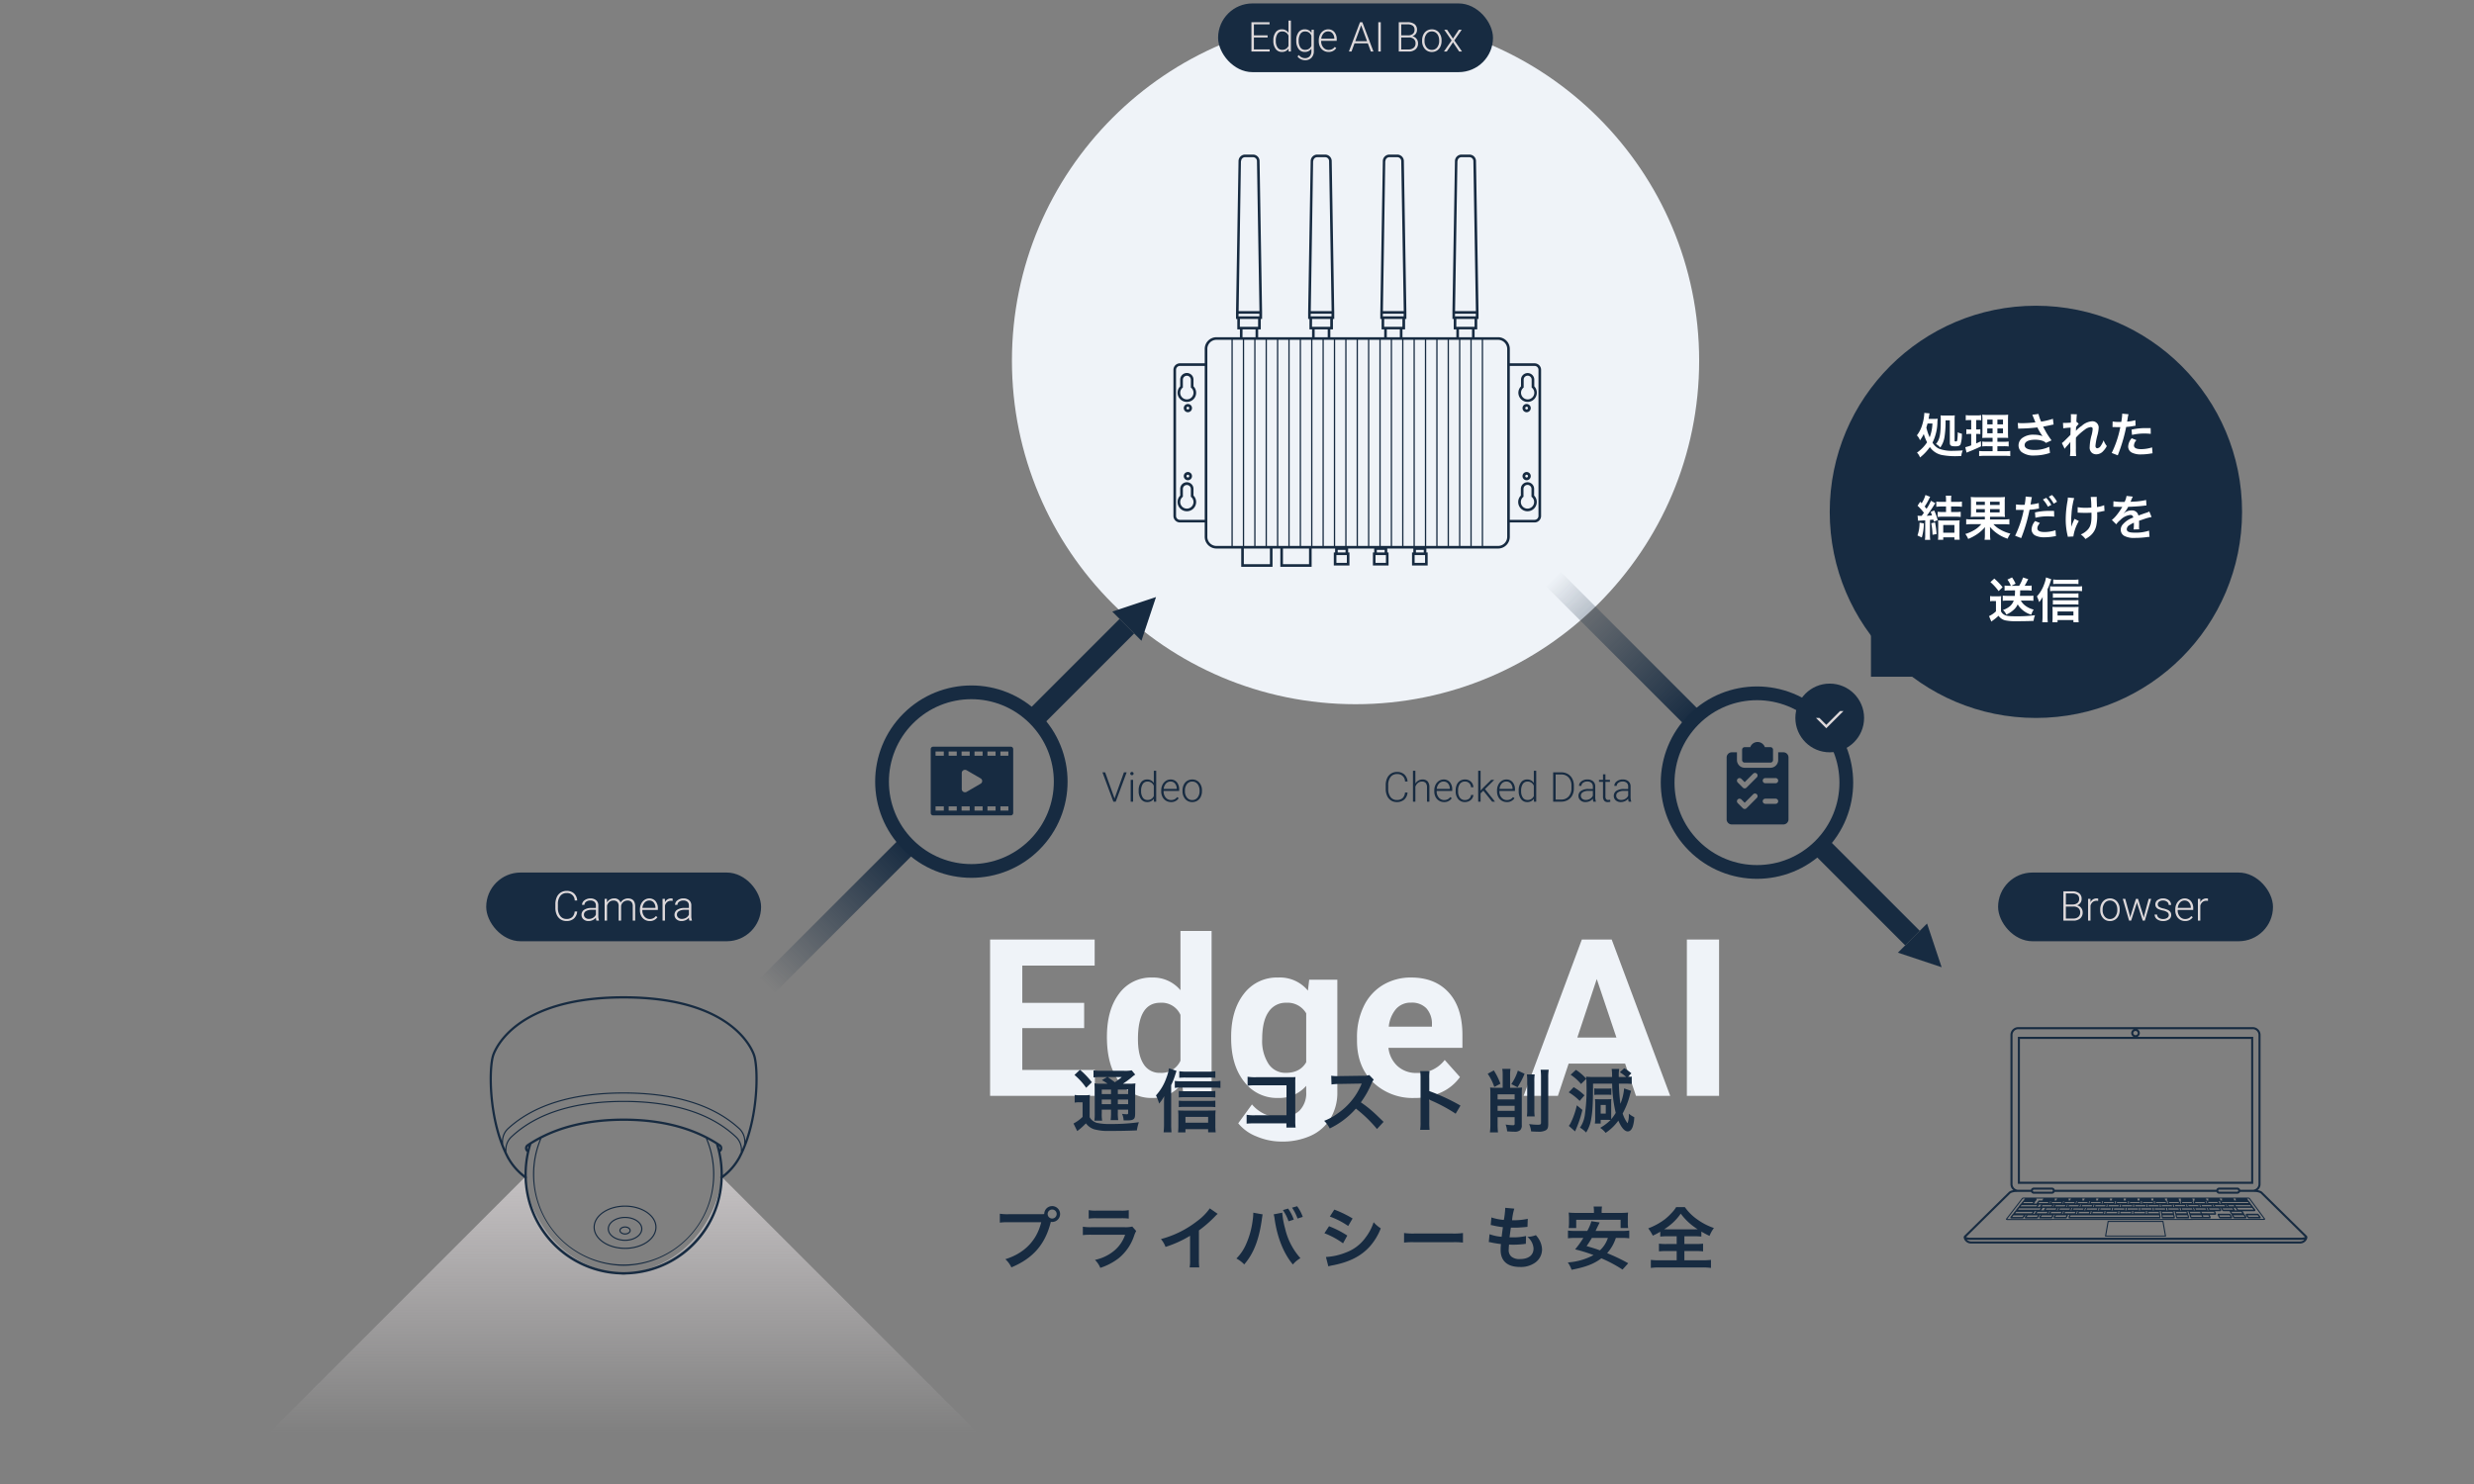
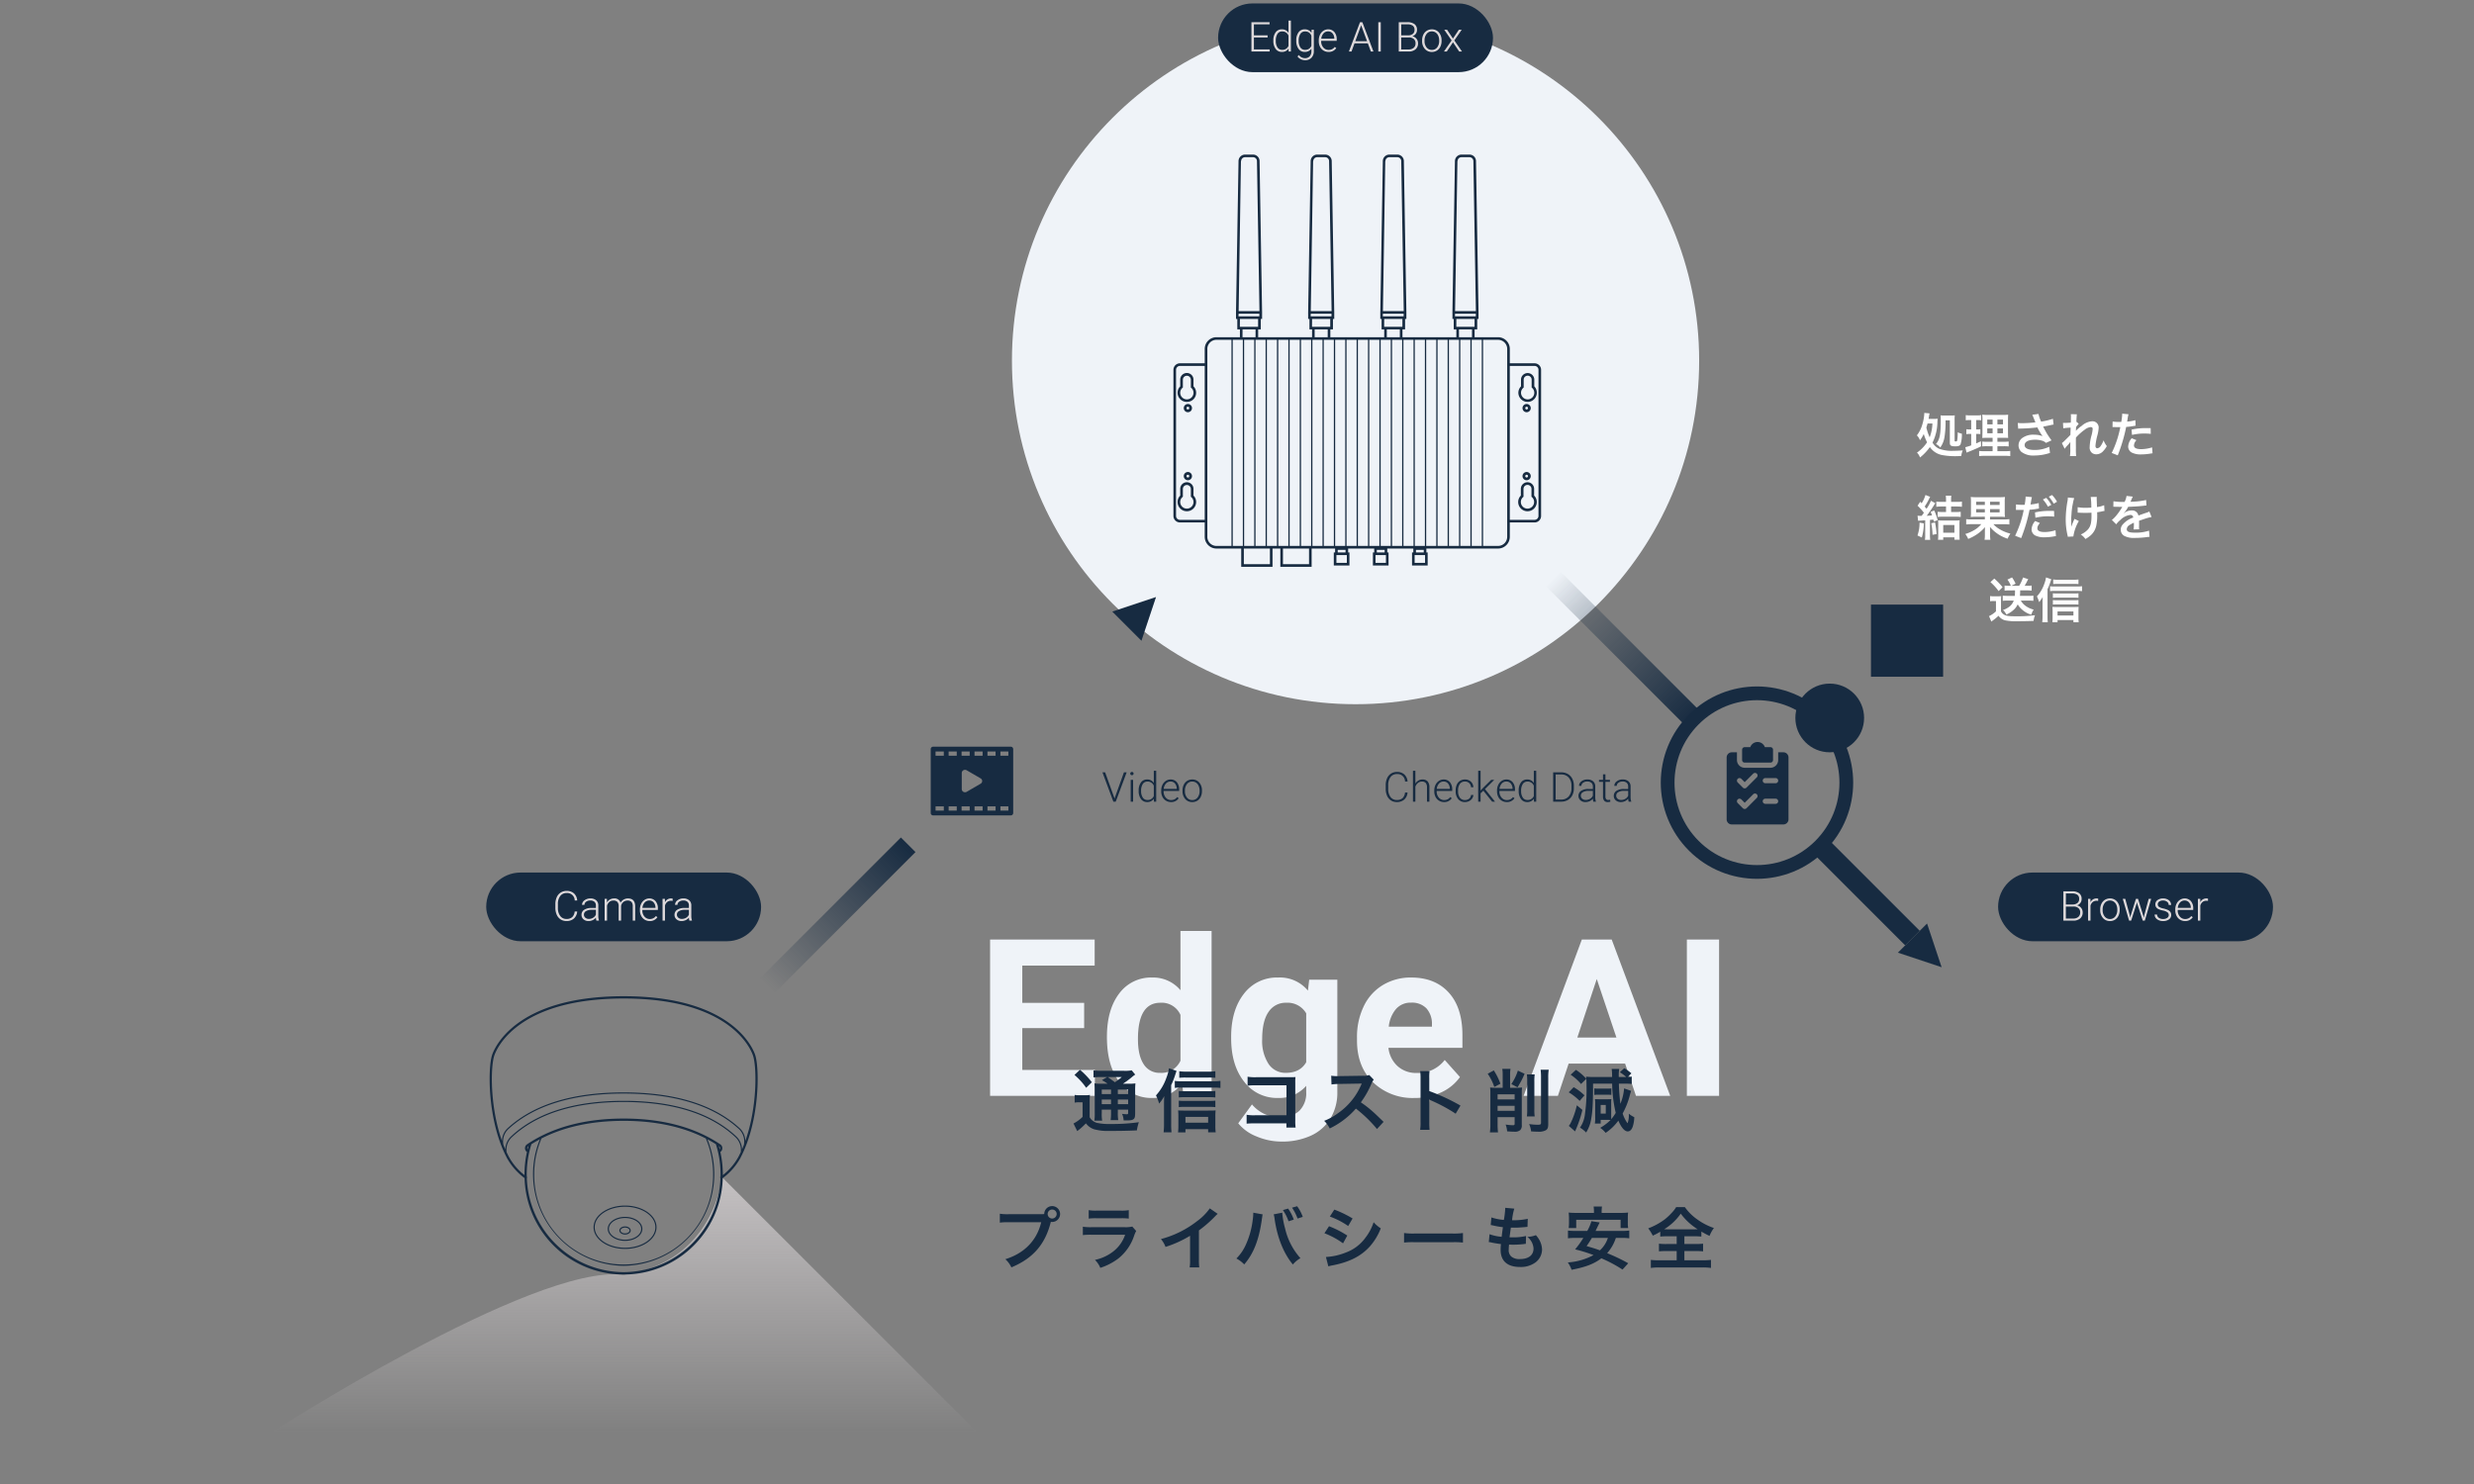
<svg xmlns="http://www.w3.org/2000/svg" width="720" height="432" viewBox="0 0 720 432">
  <rect x="0" y="0" width="720" height="432" fill="#808080" stroke="none" />
  <defs>
    <clipPath id="clip-path">
      <rect id="長方形_233" data-name="長方形 233" width="720" height="432" transform="translate(600.5 2460)" fill="#fff" stroke="#707070" stroke-width="1" />
    </clipPath>
    <linearGradient id="linear-gradient" x2="0.498" y2="0.498" gradientUnits="objectBoundingBox">
      <stop offset="0" stop-color="#ded9db" />
      <stop offset="0.999" stop-color="#ded9db" stop-opacity="0" />
    </linearGradient>
    <linearGradient id="linear-gradient-2" y1="0.5" x2="1" y2="0.5" gradientUnits="objectBoundingBox">
      <stop offset="0" stop-color="#172b41" stop-opacity="0" />
      <stop offset="1" stop-color="#172b41" />
    </linearGradient>
  </defs>
  <g id="マスクグループ_7" data-name="マスクグループ 7" transform="translate(-600.5 -2460)" clip-path="url(#clip-path)">
    <path id="Edge_AI" data-name="Edge AI" d="M-78.984-19.719h-18V-7.531h21.125V0h-30.5V-45.5h30.438v7.594H-96.984v10.844h18Zm6.625,2.563q0-7.906,3.547-12.594a11.508,11.508,0,0,1,9.7-4.687,10.356,10.356,0,0,1,8.156,3.688V-48h9.063V0h-8.156l-.437-3.594A10.628,10.628,0,0,1-59.172.625a11.478,11.478,0,0,1-9.578-4.7Q-72.359-8.781-72.359-17.156Zm9.031.656q0,4.75,1.656,7.281a5.4,5.4,0,0,0,4.813,2.531,6.044,6.044,0,0,0,5.906-3.531V-23.562A5.957,5.957,0,0,0-56.8-27.094Q-63.328-27.094-63.328-16.5Zm27.125-.656q0-7.781,3.7-12.531a12,12,0,0,1,9.984-4.75,10.523,10.523,0,0,1,8.656,3.813l.375-3.187H-5.3V-1.125A14.451,14.451,0,0,1-7.312,6.594a12.945,12.945,0,0,1-5.672,5,19.939,19.939,0,0,1-8.562,1.719,18.541,18.541,0,0,1-7.25-1.484A12.868,12.868,0,0,1-34.141,8l4-5.5a10.579,10.579,0,0,0,8.188,3.781,7.743,7.743,0,0,0,5.594-1.922,7.209,7.209,0,0,0,2-5.453V-2.906A10.446,10.446,0,0,1-22.578.625a11.968,11.968,0,0,1-9.859-4.766Q-36.2-8.906-36.2-16.781Zm9.031.656a12.306,12.306,0,0,0,1.844,7.2,5.868,5.868,0,0,0,5.063,2.609q4.125,0,5.906-3.094V-24A6.259,6.259,0,0,0-20.2-27.094a5.9,5.9,0,0,0-5.109,2.656Q-27.172-21.781-27.172-16.5ZM17.2.625A16.6,16.6,0,0,1,5.094-3.937Q.422-8.5.422-16.094v-.875a20.426,20.426,0,0,1,1.969-9.109,14.449,14.449,0,0,1,5.578-6.187A15.656,15.656,0,0,1,16.2-34.437q6.938,0,10.922,4.375t3.984,12.406v3.688H9.578a8.39,8.39,0,0,0,2.641,5.313,7.982,7.982,0,0,0,5.578,2,9.748,9.748,0,0,0,8.156-3.781l4.438,4.969a13.558,13.558,0,0,1-5.5,4.484A18.045,18.045,0,0,1,17.2.625Zm-1.031-27.75a5.656,5.656,0,0,0-4.359,1.813,9.364,9.364,0,0,0-2.141,5.188H22.234v-.719a6.676,6.676,0,0,0-1.625-4.641A5.837,5.837,0,0,0,16.172-27.125ZM78.453-9.375H62.016L58.891,0H48.922L65.859-45.5h8.688L91.578,0H81.609ZM64.547-16.969H75.922L70.2-34ZM105.8,0H96.422V-45.5H105.8Z" transform="translate(995 2779)" fill="#eff3f8" />
    <g id="Group_19" data-name="Group 19" transform="translate(678 2461)">
      <circle id="Oval" cx="100" cy="100" r="100" transform="translate(217 4)" fill="#eff3f8" />
-       <path id="Rectangle" d="M40.375,40.375C56.433,19.065,40.624,0,40.624,0H147L0,147V40.833S19.4,56.61,40.375,40.375Z" transform="translate(103.945 313) rotate(45)" fill="url(#linear-gradient)" />
+       <path id="Rectangle" d="M40.375,40.375C56.433,19.065,40.624,0,40.624,0H147L0,147S19.4,56.61,40.375,40.375Z" transform="translate(103.945 313) rotate(45)" fill="url(#linear-gradient)" />
      <rect id="Rectangle-2" data-name="Rectangle" width="80" height="20" rx="10" transform="translate(64 253)" fill="#172b41" />
      <rect id="Rectangle_Copy_2" data-name="Rectangle Copy 2" width="80" height="20" rx="10" transform="translate(277)" fill="#172b41" />
      <rect id="Rectangle_Copy_3" data-name="Rectangle Copy 3" width="80" height="20" rx="10" transform="translate(504 253)" fill="#172b41" />
      <path id="Camera" d="M-13.523-2.66A3.058,3.058,0,0,1-14.487-.6a3.188,3.188,0,0,1-2.177.715,3.009,3.009,0,0,1-1.679-.475A3.1,3.1,0,0,1-19.471-1.7a4.79,4.79,0,0,1-.4-1.989V-4.8a4.834,4.834,0,0,1,.4-2.016,3.064,3.064,0,0,1,1.146-1.356,3.123,3.123,0,0,1,1.72-.478,3.047,3.047,0,0,1,2.165.741,3.1,3.1,0,0,1,.923,2.048h-.727a2.171,2.171,0,0,0-2.361-2.174,2.238,2.238,0,0,0-1.849.867,3.759,3.759,0,0,0-.688,2.4v1.043a3.786,3.786,0,0,0,.671,2.355,2.162,2.162,0,0,0,1.813.879,2.4,2.4,0,0,0,1.705-.542A2.6,2.6,0,0,0-14.25-2.66ZM-7.934,0a3.316,3.316,0,0,1-.135-.885,2.445,2.445,0,0,1-.94.741,2.88,2.88,0,0,1-1.21.261A2.125,2.125,0,0,1-11.7-.393a1.661,1.661,0,0,1-.565-1.289,1.7,1.7,0,0,1,.771-1.465,3.7,3.7,0,0,1,2.147-.539h1.271v-.721a1.389,1.389,0,0,0-.419-1.069,1.732,1.732,0,0,0-1.222-.39,1.912,1.912,0,0,0-1.213.375,1.114,1.114,0,0,0-.48.9l-.7-.006a1.63,1.63,0,0,1,.7-1.31A2.707,2.707,0,0,1-9.68-6.457a2.47,2.47,0,0,1,1.673.53,1.9,1.9,0,0,1,.63,1.479v3A3.721,3.721,0,0,0-7.184-.07V0Zm-2.2-.5A2.354,2.354,0,0,0-8.88-.844a2,2,0,0,0,.806-.908V-3.146H-9.328a3.142,3.142,0,0,0-1.641.384,1.152,1.152,0,0,0-.592,1.022,1.133,1.133,0,0,0,.4.885A1.49,1.49,0,0,0-10.137-.5ZM-4.869-6.34l.023,1.031a2.347,2.347,0,0,1,.879-.861,2.41,2.41,0,0,1,1.172-.287,1.778,1.778,0,0,1,1.9,1.23,2.38,2.38,0,0,1,.908-.911,2.516,2.516,0,0,1,1.254-.319q2.039,0,2.08,2.227V0h-.7V-4.178a1.89,1.89,0,0,0-.366-1.26,1.491,1.491,0,0,0-1.175-.41A1.867,1.867,0,0,0-.17-5.358,1.729,1.729,0,0,0-.75-4.2V0h-.7V-4.23a1.737,1.737,0,0,0-.384-1.216A1.527,1.527,0,0,0-3-5.848a1.769,1.769,0,0,0-1.137.378,2.216,2.216,0,0,0-.7,1.122V0h-.7V-6.34ZM7.582.117a2.752,2.752,0,0,1-1.462-.4A2.715,2.715,0,0,1,5.1-1.392a3.462,3.462,0,0,1-.363-1.6V-3.24a3.731,3.731,0,0,1,.354-1.646,2.82,2.82,0,0,1,.987-1.151,2.436,2.436,0,0,1,1.371-.419,2.289,2.289,0,0,1,1.831.788,3.2,3.2,0,0,1,.677,2.153v.393H5.438v.135a2.655,2.655,0,0,0,.618,1.8,1.967,1.967,0,0,0,1.556.718A2.285,2.285,0,0,0,8.6-.68a2.2,2.2,0,0,0,.782-.656L9.826-1A2.558,2.558,0,0,1,7.582.117ZM7.453-5.859a1.753,1.753,0,0,0-1.333.58,2.68,2.68,0,0,0-.659,1.559h3.8V-3.8a2.327,2.327,0,0,0-.521-1.488A1.616,1.616,0,0,0,7.453-5.859Zm6.8.117a2.619,2.619,0,0,0-.475-.041,1.712,1.712,0,0,0-1.11.366,2.006,2.006,0,0,0-.647,1.063V0h-.7V-6.34h.686l.012,1.008a1.865,1.865,0,0,1,1.787-1.125,1.153,1.153,0,0,1,.463.076ZM19.131,0A3.316,3.316,0,0,1,19-.885a2.445,2.445,0,0,1-.94.741,2.88,2.88,0,0,1-1.21.261,2.125,2.125,0,0,1-1.479-.51A1.661,1.661,0,0,1,14.8-1.682a1.7,1.7,0,0,1,.771-1.465,3.7,3.7,0,0,1,2.147-.539H18.99v-.721a1.389,1.389,0,0,0-.419-1.069,1.732,1.732,0,0,0-1.222-.39,1.912,1.912,0,0,0-1.213.375,1.114,1.114,0,0,0-.48.9l-.7-.006a1.63,1.63,0,0,1,.7-1.31,2.707,2.707,0,0,1,1.729-.554,2.47,2.47,0,0,1,1.673.53,1.9,1.9,0,0,1,.63,1.479v3A3.721,3.721,0,0,0,19.881-.07V0Zm-2.2-.5a2.354,2.354,0,0,0,1.257-.34,2,2,0,0,0,.806-.908V-3.146H17.736a3.142,3.142,0,0,0-1.641.384A1.152,1.152,0,0,0,15.5-1.74a1.133,1.133,0,0,0,.4.885A1.49,1.49,0,0,0,16.928-.5Z" transform="translate(104 267)" fill="#ded9db" />
      <path id="Edge_AI_Box" data-name="Edge AI Box" d="M-25.541-4.09h-3.99v3.48h4.588V0h-5.309V-8.531h5.279v.615h-4.559V-4.7h3.99Zm1.67.861a3.821,3.821,0,0,1,.659-2.353,2.122,2.122,0,0,1,1.79-.876,2.2,2.2,0,0,1,1.957,1.014V-9h.7V0h-.656l-.029-.844a2.264,2.264,0,0,1-1.98.961A2.114,2.114,0,0,1-23.2-.765a3.841,3.841,0,0,1-.671-2.382Zm.709.123a3.306,3.306,0,0,0,.486,1.913,1.573,1.573,0,0,0,1.371.7,1.887,1.887,0,0,0,1.84-1.143V-4.611a1.873,1.873,0,0,0-1.828-1.236,1.592,1.592,0,0,0-1.377.694A3.533,3.533,0,0,0-23.162-3.105Zm5.959-.123a3.816,3.816,0,0,1,.659-2.358,2.127,2.127,0,0,1,1.79-.87,2.2,2.2,0,0,1,1.969,1.031l.035-.914h.656V-.129a2.685,2.685,0,0,1-.686,1.939,2.453,2.453,0,0,1-1.857.715,2.821,2.821,0,0,1-1.263-.3,2.453,2.453,0,0,1-.946-.788l.393-.422a2.222,2.222,0,0,0,1.77.914,1.8,1.8,0,0,0,1.371-.519A2.066,2.066,0,0,0-12.8-.023v-.8a2.266,2.266,0,0,1-1.963.938,2.114,2.114,0,0,1-1.77-.879A3.83,3.83,0,0,1-17.2-3.135Zm.709.123a3.306,3.306,0,0,0,.486,1.913,1.573,1.573,0,0,0,1.371.7A1.874,1.874,0,0,0-12.8-1.652V-4.6a2,2,0,0,0-.709-.929,1.912,1.912,0,0,0-1.113-.319A1.592,1.592,0,0,0-16-5.153,3.533,3.533,0,0,0-16.494-3.105ZM-7.811.117a2.752,2.752,0,0,1-1.462-.4,2.715,2.715,0,0,1-1.017-1.11,3.462,3.462,0,0,1-.363-1.6V-3.24A3.731,3.731,0,0,1-10.3-4.887a2.82,2.82,0,0,1,.987-1.151,2.436,2.436,0,0,1,1.371-.419,2.289,2.289,0,0,1,1.831.788,3.2,3.2,0,0,1,.677,2.153v.393H-9.955v.135a2.655,2.655,0,0,0,.618,1.8,1.967,1.967,0,0,0,1.556.718A2.285,2.285,0,0,0-6.788-.68a2.2,2.2,0,0,0,.782-.656L-5.566-1A2.558,2.558,0,0,1-7.811.117Zm-.129-5.977a1.753,1.753,0,0,0-1.333.58,2.68,2.68,0,0,0-.659,1.559h3.8V-3.8A2.327,2.327,0,0,0-6.65-5.285,1.616,1.616,0,0,0-7.939-5.859ZM3.621-2.391H-.252L-1.131,0h-.756L1.342-8.531h.686L5.256,0h-.75Zm-3.65-.615H3.393L1.682-7.652ZM7.389,0H6.668V-8.531h.721Zm5.232,0V-8.531h2.52a3.28,3.28,0,0,1,2.08.565A2,2,0,0,1,17.93-6.3a1.888,1.888,0,0,1-.36,1.151,1.968,1.968,0,0,1-.987.7,2.049,2.049,0,0,1,1.2.732A2.043,2.043,0,0,1,18.234-2.4,2.22,2.22,0,0,1,17.5-.636,2.989,2.989,0,0,1,15.475,0Zm.721-4.1V-.609H15.5a2.159,2.159,0,0,0,1.468-.472,1.644,1.644,0,0,0,.542-1.31A1.587,1.587,0,0,0,17-3.642a2.084,2.084,0,0,0-1.433-.46Zm0-.6h1.969a2.214,2.214,0,0,0,1.4-.425,1.448,1.448,0,0,0,.5-1.187,1.422,1.422,0,0,0-.513-1.21,2.548,2.548,0,0,0-1.55-.39h-1.8Zm6.082,1.441a3.731,3.731,0,0,1,.354-1.646,2.7,2.7,0,0,1,1-1.14,2.7,2.7,0,0,1,1.468-.407,2.608,2.608,0,0,1,2.051.888,3.421,3.421,0,0,1,.785,2.353v.146a3.763,3.763,0,0,1-.354,1.655,2.647,2.647,0,0,1-1,1.134,2.739,2.739,0,0,1-1.471.4,2.61,2.61,0,0,1-2.048-.888,3.413,3.413,0,0,1-.788-2.353Zm.7.193A2.877,2.877,0,0,0,20.716-1.2a1.889,1.889,0,0,0,1.544.729A1.883,1.883,0,0,0,23.8-1.2a2.971,2.971,0,0,0,.589-1.925v-.135a3.225,3.225,0,0,0-.27-1.33,2.166,2.166,0,0,0-.756-.935,1.931,1.931,0,0,0-1.113-.331,1.873,1.873,0,0,0-1.529.735A2.976,2.976,0,0,0,20.127-3.2Zm8.273-.7L30.111-6.34h.832l-2.15,3.111L31.037,0h-.826l-1.8-2.684L26.6,0h-.826l2.238-3.229L25.863-6.34h.826Z" transform="translate(316.952 14)" fill="#ded9db" />
      <path id="Video" d="M-11.188-1.055l.047.182.053-.182,2.684-7.477h.791L-10.79,0h-.691l-3.176-8.531h.785ZM-5.739,0h-.7V-6.34h.7Zm-.826-8.174a.475.475,0,0,1,.129-.337.458.458,0,0,1,.352-.138.468.468,0,0,1,.354.138.469.469,0,0,1,.132.337.459.459,0,0,1-.132.334.473.473,0,0,1-.354.135.463.463,0,0,1-.352-.135A.464.464,0,0,1-6.565-8.174Zm2.449,4.945a3.821,3.821,0,0,1,.659-2.353,2.122,2.122,0,0,1,1.79-.876A2.2,2.2,0,0,1,.29-5.443V-9h.7V0H.331L.3-.844a2.264,2.264,0,0,1-1.98.961A2.114,2.114,0,0,1-3.445-.765a3.841,3.841,0,0,1-.671-2.382Zm.709.123a3.306,3.306,0,0,0,.486,1.913,1.573,1.573,0,0,0,1.371.7A1.887,1.887,0,0,0,.29-1.635V-4.611A1.873,1.873,0,0,0-1.538-5.848a1.592,1.592,0,0,0-1.377.694A3.533,3.533,0,0,0-3.407-3.105ZM5.288.117a2.752,2.752,0,0,1-1.462-.4A2.715,2.715,0,0,1,2.81-1.392a3.462,3.462,0,0,1-.363-1.6V-3.24A3.731,3.731,0,0,1,2.8-4.887a2.82,2.82,0,0,1,.987-1.151,2.436,2.436,0,0,1,1.371-.419,2.289,2.289,0,0,1,1.831.788,3.2,3.2,0,0,1,.677,2.153v.393H3.144v.135a2.655,2.655,0,0,0,.618,1.8,1.967,1.967,0,0,0,1.556.718A2.285,2.285,0,0,0,6.311-.68a2.2,2.2,0,0,0,.782-.656L7.532-1A2.558,2.558,0,0,1,5.288.117ZM5.159-5.859a1.753,1.753,0,0,0-1.333.58,2.68,2.68,0,0,0-.659,1.559h3.8V-3.8a2.327,2.327,0,0,0-.521-1.488A1.616,1.616,0,0,0,5.159-5.859Zm3.486,2.6A3.731,3.731,0,0,1,9-4.91a2.7,2.7,0,0,1,1-1.14,2.7,2.7,0,0,1,1.468-.407,2.608,2.608,0,0,1,2.051.888,3.421,3.421,0,0,1,.785,2.353v.146a3.763,3.763,0,0,1-.354,1.655,2.647,2.647,0,0,1-1,1.134,2.739,2.739,0,0,1-1.471.4A2.61,2.61,0,0,1,9.434-.771a3.413,3.413,0,0,1-.788-2.353Zm.7.193A2.877,2.877,0,0,0,9.938-1.2a1.889,1.889,0,0,0,1.544.729A1.883,1.883,0,0,0,13.02-1.2a2.971,2.971,0,0,0,.589-1.925v-.135a3.225,3.225,0,0,0-.27-1.33,2.166,2.166,0,0,0-.756-.935,1.931,1.931,0,0,0-1.113-.331,1.873,1.873,0,0,0-1.529.735A2.976,2.976,0,0,0,9.349-3.2Z" transform="translate(258 232.368)" fill="#172b41" />
      <path id="Checked_Data" data-name="Checked Data" d="M-65.871-2.66A3.058,3.058,0,0,1-66.835-.6a3.188,3.188,0,0,1-2.177.715A3.009,3.009,0,0,1-70.69-.357,3.1,3.1,0,0,1-71.818-1.7a4.79,4.79,0,0,1-.4-1.989V-4.8a4.834,4.834,0,0,1,.4-2.016,3.064,3.064,0,0,1,1.146-1.356,3.123,3.123,0,0,1,1.72-.478,3.047,3.047,0,0,1,2.165.741,3.1,3.1,0,0,1,.923,2.048H-66.6a2.171,2.171,0,0,0-2.361-2.174,2.238,2.238,0,0,0-1.849.867,3.759,3.759,0,0,0-.688,2.4v1.043a3.786,3.786,0,0,0,.671,2.355,2.162,2.162,0,0,0,1.813.879,2.4,2.4,0,0,0,1.705-.542A2.6,2.6,0,0,0-66.6-2.66Zm2.285-2.607a2.476,2.476,0,0,1,.885-.879,2.318,2.318,0,0,1,1.178-.311,1.9,1.9,0,0,1,1.518.574,2.59,2.59,0,0,1,.5,1.723V0h-.7V-4.166a1.937,1.937,0,0,0-.36-1.266,1.412,1.412,0,0,0-1.134-.416,1.774,1.774,0,0,0-1.151.407,2.386,2.386,0,0,0-.741,1.1V0h-.7V-9h.7ZM-55.242.117a2.752,2.752,0,0,1-1.462-.4,2.715,2.715,0,0,1-1.017-1.11,3.462,3.462,0,0,1-.363-1.6V-3.24a3.731,3.731,0,0,1,.354-1.646,2.82,2.82,0,0,1,.987-1.151,2.436,2.436,0,0,1,1.371-.419,2.289,2.289,0,0,1,1.831.788,3.2,3.2,0,0,1,.677,2.153v.393h-4.523v.135a2.655,2.655,0,0,0,.618,1.8,1.967,1.967,0,0,0,1.556.718A2.285,2.285,0,0,0-54.22-.68a2.2,2.2,0,0,0,.782-.656L-53-1A2.558,2.558,0,0,1-55.242.117Zm-.129-5.977a1.753,1.753,0,0,0-1.333.58,2.68,2.68,0,0,0-.659,1.559h3.8V-3.8a2.327,2.327,0,0,0-.521-1.488A1.616,1.616,0,0,0-55.371-5.859Zm6.217,5.385a1.851,1.851,0,0,0,1.228-.413,1.454,1.454,0,0,0,.536-1.069h.674A1.985,1.985,0,0,1-47.08-.9a2.276,2.276,0,0,1-.888.747,2.675,2.675,0,0,1-1.187.27A2.449,2.449,0,0,1-51.132-.75a3.506,3.506,0,0,1-.729-2.332v-.211a3.963,3.963,0,0,1,.328-1.658,2.529,2.529,0,0,1,.94-1.113,2.6,2.6,0,0,1,1.433-.393,2.445,2.445,0,0,1,1.72.621A2.265,2.265,0,0,1-46.717-4.2h-.674a1.724,1.724,0,0,0-.536-1.2,1.736,1.736,0,0,0-1.233-.457,1.748,1.748,0,0,0-1.474.686,3.1,3.1,0,0,0-.524,1.922v.205a3.033,3.033,0,0,0,.524,1.893A1.76,1.76,0,0,0-49.154-.475Zm5.344-2.719-.8.773V0h-.7V-9h.7v5.76l.662-.715,2.426-2.385h.885L-43.33-3.668-40.406,0h-.838ZM-36.984.117a2.752,2.752,0,0,1-1.462-.4,2.715,2.715,0,0,1-1.017-1.11,3.462,3.462,0,0,1-.363-1.6V-3.24a3.731,3.731,0,0,1,.354-1.646,2.82,2.82,0,0,1,.987-1.151,2.436,2.436,0,0,1,1.371-.419,2.289,2.289,0,0,1,1.831.788,3.2,3.2,0,0,1,.677,2.153v.393h-4.523v.135a2.655,2.655,0,0,0,.618,1.8,1.967,1.967,0,0,0,1.556.718,2.285,2.285,0,0,0,.993-.205,2.2,2.2,0,0,0,.782-.656L-34.74-1A2.558,2.558,0,0,1-36.984.117Zm-.129-5.977a1.753,1.753,0,0,0-1.333.58,2.68,2.68,0,0,0-.659,1.559h3.8V-3.8a2.327,2.327,0,0,0-.521-1.488A1.616,1.616,0,0,0-37.113-5.859Zm3.592,2.631a3.821,3.821,0,0,1,.659-2.353,2.122,2.122,0,0,1,1.79-.876,2.2,2.2,0,0,1,1.957,1.014V-9h.7V0h-.656L-29.1-.844a2.264,2.264,0,0,1-1.98.961,2.114,2.114,0,0,1-1.767-.882,3.841,3.841,0,0,1-.671-2.382Zm.709.123a3.306,3.306,0,0,0,.486,1.913,1.573,1.573,0,0,0,1.371.7,1.887,1.887,0,0,0,1.84-1.143V-4.611a1.873,1.873,0,0,0-1.828-1.236,1.592,1.592,0,0,0-1.377.694A3.533,3.533,0,0,0-32.812-3.105ZM-23.49,0V-8.531h2.385a3.71,3.71,0,0,1,1.881.478,3.3,3.3,0,0,1,1.3,1.368,4.309,4.309,0,0,1,.466,2.027v.785a4.309,4.309,0,0,1-.463,2.027,3.294,3.294,0,0,1-1.3,1.365A3.822,3.822,0,0,1-21.158,0Zm.721-7.916V-.609h1.617A2.784,2.784,0,0,0-18.99-1.5a3.451,3.451,0,0,0,.814-2.417v-.75a3.371,3.371,0,0,0-.8-2.355,2.737,2.737,0,0,0-2.115-.891ZM-11.795,0a3.316,3.316,0,0,1-.135-.885,2.445,2.445,0,0,1-.94.741,2.88,2.88,0,0,1-1.21.261,2.125,2.125,0,0,1-1.479-.51,1.661,1.661,0,0,1-.565-1.289,1.7,1.7,0,0,1,.771-1.465,3.7,3.7,0,0,1,2.147-.539h1.271v-.721a1.389,1.389,0,0,0-.419-1.069,1.732,1.732,0,0,0-1.222-.39,1.912,1.912,0,0,0-1.213.375,1.114,1.114,0,0,0-.48.9l-.7-.006a1.63,1.63,0,0,1,.7-1.31,2.707,2.707,0,0,1,1.729-.554,2.47,2.47,0,0,1,1.673.53,1.9,1.9,0,0,1,.63,1.479v3A3.721,3.721,0,0,0-11.045-.07V0ZM-14-.5a2.354,2.354,0,0,0,1.257-.34,2,2,0,0,0,.806-.908V-3.146h-1.254a3.142,3.142,0,0,0-1.641.384,1.152,1.152,0,0,0-.592,1.022,1.133,1.133,0,0,0,.4.885A1.49,1.49,0,0,0-14-.5Zm5.719-7.459V-6.34h1.313v.574H-8.279v4.225a1.321,1.321,0,0,0,.19.785A.738.738,0,0,0-7.453-.5a4.362,4.362,0,0,0,.568-.059l.029.574a2.272,2.272,0,0,1-.75.1A1.251,1.251,0,0,1-8.654-.3a1.972,1.972,0,0,1-.328-1.233v-4.23h-1.166V-6.34h1.166V-7.963ZM-1.512,0a3.316,3.316,0,0,1-.135-.885,2.445,2.445,0,0,1-.94.741A2.88,2.88,0,0,1-3.8.117a2.125,2.125,0,0,1-1.479-.51,1.661,1.661,0,0,1-.565-1.289,1.7,1.7,0,0,1,.771-1.465,3.7,3.7,0,0,1,2.147-.539h1.271v-.721a1.389,1.389,0,0,0-.419-1.069,1.732,1.732,0,0,0-1.222-.39,1.912,1.912,0,0,0-1.213.375,1.114,1.114,0,0,0-.48.9l-.7-.006a1.63,1.63,0,0,1,.7-1.31,2.707,2.707,0,0,1,1.729-.554,2.47,2.47,0,0,1,1.673.53,1.9,1.9,0,0,1,.63,1.479v3A3.721,3.721,0,0,0-.762-.07V0Zm-2.2-.5a2.354,2.354,0,0,0,1.257-.34,2,2,0,0,0,.806-.908V-3.146H-2.906a3.142,3.142,0,0,0-1.641.384A1.152,1.152,0,0,0-5.139-1.74a1.133,1.133,0,0,0,.4.885A1.49,1.49,0,0,0-3.715-.5Z" transform="translate(398 232.368)" fill="#172b41" />
      <path id="Browser" d="M-20.6,0V-8.531h2.52A3.28,3.28,0,0,1-16-7.966,2,2,0,0,1-15.29-6.3a1.888,1.888,0,0,1-.36,1.151,1.968,1.968,0,0,1-.987.7,2.049,2.049,0,0,1,1.2.732A2.043,2.043,0,0,1-14.985-2.4a2.22,2.22,0,0,1-.729,1.767A2.989,2.989,0,0,1-17.745,0Zm.721-4.1V-.609h2.162a2.159,2.159,0,0,0,1.468-.472,1.644,1.644,0,0,0,.542-1.31,1.587,1.587,0,0,0-.519-1.251,2.084,2.084,0,0,0-1.433-.46Zm0-.6h1.969a2.214,2.214,0,0,0,1.4-.425,1.448,1.448,0,0,0,.5-1.187,1.422,1.422,0,0,0-.513-1.21,2.548,2.548,0,0,0-1.55-.39h-1.8Zm9.4-1.037a2.619,2.619,0,0,0-.475-.041,1.712,1.712,0,0,0-1.11.366,2.006,2.006,0,0,0-.647,1.063V0h-.7V-6.34h.686l.012,1.008a1.865,1.865,0,0,1,1.787-1.125,1.153,1.153,0,0,1,.463.076Zm.6,2.479A3.731,3.731,0,0,1-9.521-4.91a2.7,2.7,0,0,1,1-1.14,2.7,2.7,0,0,1,1.468-.407A2.608,2.608,0,0,1-5-5.569a3.421,3.421,0,0,1,.785,2.353v.146A3.763,3.763,0,0,1-4.57-1.415a2.647,2.647,0,0,1-1,1.134,2.739,2.739,0,0,1-1.471.4A2.61,2.61,0,0,1-9.088-.771a3.413,3.413,0,0,1-.788-2.353Zm.7.193A2.877,2.877,0,0,0-8.584-1.2,1.889,1.889,0,0,0-7.04-.475,1.883,1.883,0,0,0-5.5-1.2a2.971,2.971,0,0,0,.589-1.925v-.135a3.225,3.225,0,0,0-.27-1.33,2.166,2.166,0,0,0-.756-.935,1.931,1.931,0,0,0-1.113-.331,1.873,1.873,0,0,0-1.529.735A2.976,2.976,0,0,0-9.173-3.2Zm7.922,1.611.105.545L-1-1.488.519-6.34h.6L2.622-1.529l.164.668.135-.615,1.3-4.863h.727L3.1,0H2.5L.876-5.027.8-5.373l-.076.352L-.876,0h-.6l-1.84-6.34h.721Zm11.326-.152a1,1,0,0,0-.419-.838,3.231,3.231,0,0,0-1.263-.5,5.7,5.7,0,0,1-1.31-.41,1.745,1.745,0,0,1-.691-.565,1.411,1.411,0,0,1-.226-.809,1.508,1.508,0,0,1,.627-1.239A2.532,2.532,0,0,1,8.4-6.457a2.606,2.606,0,0,1,1.7.524,1.683,1.683,0,0,1,.642,1.368h-.7a1.135,1.135,0,0,0-.466-.926A1.833,1.833,0,0,0,8.4-5.859a1.834,1.834,0,0,0-1.11.308.949.949,0,0,0-.419.8.865.865,0,0,0,.349.735,3.688,3.688,0,0,0,1.271.478,5.976,5.976,0,0,1,1.383.463,1.791,1.791,0,0,1,.683.592,1.515,1.515,0,0,1,.223.838,1.519,1.519,0,0,1-.647,1.283,2.766,2.766,0,0,1-1.69.48,2.84,2.84,0,0,1-1.8-.536,1.65,1.65,0,0,1-.688-1.356h.7a1.219,1.219,0,0,0,.519.958A2.12,2.12,0,0,0,8.44-.475,1.992,1.992,0,0,0,9.624-.8.967.967,0,0,0,10.075-1.611ZM14.81.117a2.752,2.752,0,0,1-1.462-.4,2.715,2.715,0,0,1-1.017-1.11,3.462,3.462,0,0,1-.363-1.6V-3.24a3.731,3.731,0,0,1,.354-1.646,2.82,2.82,0,0,1,.987-1.151,2.436,2.436,0,0,1,1.371-.419,2.289,2.289,0,0,1,1.831.788,3.2,3.2,0,0,1,.677,2.153v.393H12.665v.135a2.655,2.655,0,0,0,.618,1.8,1.967,1.967,0,0,0,1.556.718,2.285,2.285,0,0,0,.993-.205,2.2,2.2,0,0,0,.782-.656L17.054-1A2.558,2.558,0,0,1,14.81.117Zm-.129-5.977a1.753,1.753,0,0,0-1.333.58,2.68,2.68,0,0,0-.659,1.559h3.8V-3.8a2.327,2.327,0,0,0-.521-1.488A1.616,1.616,0,0,0,14.681-5.859Zm6.8.117a2.619,2.619,0,0,0-.475-.041,1.712,1.712,0,0,0-1.11.366,2.006,2.006,0,0,0-.647,1.063V0h-.7V-6.34h.686l.012,1.008a1.865,1.865,0,0,1,1.787-1.125,1.153,1.153,0,0,1,.463.076Z" transform="translate(543.599 267)" fill="#ded9db" />
      <path id="Combined_Shape" data-name="Combined Shape" d="M10.161,52.946a18.141,18.141,0,0,1-5.1-5.8l0-.005-.029.011c-.026-.068-.054-.142-.082-.222C-.651,36.186-.565,20.987.717,17.1,1.3,15.349,7.275,0,39,0s37.7,15.349,38.282,17.1c1.283,3.888,1.369,19.084-4.225,29.83-.028.081-.056.157-.083.226l-.03-.012,0,.005a18.136,18.136,0,0,1-5.1,5.8,28.85,28.85,0,0,1-57.679,0ZM39,80.33A28.366,28.366,0,0,0,67.178,52.9l-.137-.191.147-.109c.007-.254.01-.508.01-.764a28.72,28.72,0,0,0-1.357-8.758q-1.2-.756-2.468-1.429A26.7,26.7,0,0,1,39,78.481,26.7,26.7,0,0,1,14.629,41.652q-1.269.673-2.469,1.429A28.712,28.712,0,0,0,10.8,51.839c0,.255,0,.51.01.764l.147.109-.138.192A28.367,28.367,0,0,0,39,80.33ZM12.964,51.839a26.037,26.037,0,1,0,52.072,0,26.349,26.349,0,0,0-2.124-10.427C56.274,38.006,48.253,36.284,39,36.284v-.67c11.251,0,20.713,2.525,28.121,7.505a1.335,1.335,0,0,1,.594,1.068,1.357,1.357,0,0,1-.511,1.123l-.059.047a29.547,29.547,0,0,1,.715,6.481q0,.122,0,.244a17.144,17.144,0,0,0,4.5-5.25q.374-.7.714-1.433a5.022,5.022,0,0,0-1.616-4.419C64.209,34.221,53.289,30.794,39,30.794S13.792,34.221,6.545,40.981A5.022,5.022,0,0,0,4.929,45.4q.34.728.713,1.431a17.151,17.151,0,0,0,4.5,5.249c0-.081,0-.162,0-.244a29.547,29.547,0,0,1,.715-6.481l-.059-.047a1.354,1.354,0,0,1-.511-1.123,1.337,1.337,0,0,1,.594-1.068C18.288,38.139,27.75,35.614,39,35.614v.67c-9.253,0-17.273,1.723-23.911,5.129A26.362,26.362,0,0,0,12.964,51.839Zm54-7.249a.693.693,0,0,0,.091-.376.674.674,0,0,0-.3-.538l-.05-.033Q66.841,44.115,66.961,44.59Zm-55.715-.914a.674.674,0,0,0-.3.538.693.693,0,0,0,.091.376q.12-.475.257-.947Zm-6.689.9a5.278,5.278,0,0,1,1.763-3.846C13.63,33.916,24.625,30.459,39,30.459s25.371,3.457,32.68,10.275a5.278,5.278,0,0,1,1.763,3.845q.292-.669.558-1.353a4.976,4.976,0,0,0-1.622-4.7C64.926,31.769,53.7,28.341,39,28.341S13.074,31.769,5.622,38.529A4.975,4.975,0,0,0,4,43.227Q4.266,43.911,4.558,44.58ZM72.6,38.28a5.217,5.217,0,0,1,1.813,3.84C77.94,32.2,77.741,20.6,76.654,17.311,76.092,15.608,70.261.67,39,.67S1.908,15.608,1.346,17.311C.26,20.6.061,32.2,3.587,42.119A5.217,5.217,0,0,1,5.4,38.28C12.915,31.463,24.22,28.006,39,28.006S65.084,31.463,72.6,38.28ZM30.251,67.255c0-3.478,4.108-6.307,9.157-6.307s9.157,2.83,9.157,6.307-4.108,6.308-9.157,6.308S30.251,70.734,30.251,67.255Zm.331,0c0,3.294,3.958,5.973,8.825,5.973s8.825-2.679,8.825-5.973-3.959-5.972-8.825-5.972S30.582,63.962,30.582,67.255Zm3.79.472c0-1.926,2.258-3.493,5.035-3.493s5.035,1.567,5.035,3.493-2.259,3.494-5.035,3.494S34.372,69.654,34.372,67.728Zm.331,0c0,1.742,2.11,3.159,4.7,3.159s4.7-1.418,4.7-3.159S42,64.57,39.407,64.57,34.7,65.986,34.7,67.728Zm3.056.472c0-.661.724-1.179,1.648-1.179s1.647.518,1.647,1.179-.739,1.18-1.647,1.18S37.76,68.85,37.76,68.2Zm.331,0c0,.458.6.845,1.317.845s1.316-.387,1.316-.845-.6-.844-1.316-.844S38.091,67.742,38.091,68.2Z" transform="translate(65 289)" fill="#172b41" />
-       <path id="Combined_Shape-2" data-name="Combined Shape" d="M2.122,63A2.212,2.212,0,0,1,.1,61.664,1.169,1.169,0,0,1,0,61.156a.547.547,0,0,1,.186-.428L13.21,47.914a2.66,2.66,0,0,1,1.257-.447,2.2,2.2,0,0,1-.871-1.745V2.237A2.281,2.281,0,0,1,15.914,0H84.07a2.277,2.277,0,0,1,2.31,2.237V45.723a2.207,2.207,0,0,1-.864,1.742,2.686,2.686,0,0,1,1.272.449L99.814,60.728l0,0h0l.015.016a.544.544,0,0,1,.167.406,1.178,1.178,0,0,1-.1.518A2.216,2.216,0,0,1,97.881,63Zm0-.607H97.881a1.625,1.625,0,0,0,1.229-.576,6.153,6.153,0,0,1-1.229.106H2.122a6.175,6.175,0,0,1-1.233-.106A1.627,1.627,0,0,0,2.122,62.393ZM15.288,47.982l-.067,0a3.727,3.727,0,0,0-1.593.363L.658,61.112a3.766,3.766,0,0,0,1.464.2H97.881a3.768,3.768,0,0,0,1.461-.2L86.37,48.348a3.739,3.739,0,0,0-1.6-.363l-.049,0c-.187-.012-.387-.023-.6-.025H80.419a.89.89,0,0,1-.819.545H74.369a.887.887,0,0,1-.816-.545h-47.1a.889.889,0,0,1-.817.545H20.4a.884.884,0,0,1-.813-.545H15.863C15.66,47.96,15.469,47.971,15.288,47.982Zm58.793-.374a.288.288,0,0,0,.287.29H79.6a.294.294,0,0,0,.291-.29.291.291,0,0,0-.291-.29H74.369A.286.286,0,0,0,74.082,47.607Zm-53.968,0a.287.287,0,0,0,.284.29h5.233a.29.29,0,0,0,0-.58H20.4A.285.285,0,0,0,20.114,47.607Zm63.956-.257a1.673,1.673,0,0,0,1.712-1.628V2.237A1.674,1.674,0,0,0,84.07.607h-33.6a1.22,1.22,0,0,1,.775,1.125,1.217,1.217,0,0,1-.713,1.1H84.249V45.621h-68.5V2.83h33.7a1.217,1.217,0,0,1-.711-1.1A1.22,1.22,0,0,1,49.514.607h-33.6A1.678,1.678,0,0,0,14.2,2.237V45.723a1.676,1.676,0,0,0,1.718,1.628h3.638a.887.887,0,0,1,.847-.64h5.233a.891.891,0,0,1,.851.64H73.519a.89.89,0,0,1,.849-.64H79.6a.892.892,0,0,1,.853.64ZM16.348,45.014h67.3V3.436h-67.3ZM49.341,1.732a.656.656,0,0,0,1.309,0,.656.656,0,0,0-1.309,0ZM58.9,60.971H41.1l.8-4.565H58.1l.8,4.564h0Zm-17.434-.3H58.539l-.694-3.958H42.155ZM12.3,56a.2.2,0,0,1,.016-.2l4.654-6.033c.108-.14.453-.148.52-.148H82.736c.1,0,.426.012.518.158l4.424,5.981a.2.2,0,0,1,.015.211c-.056.1-.2.154-.426.154l-74.539.035C12.5,56.155,12.355,56.1,12.3,56Zm4.889-6.032-4.533,5.882c.019,0,.041,0,.073,0l74.539-.035c.031,0,.058,0,.08,0L83.01,49.946a.013.013,0,0,1-.008,0,.348.348,0,0,1-.051-.007,1.154,1.154,0,0,0-.214-.022H82.41a.207.207,0,0,1,.078.055l.266.364-.029.092,0,.009.025.035a.238.238,0,0,1,.186.107l.545.728-.027.075a.208.208,0,0,1,.122.093l.568.754h0l.732.975-.033.1,0,0,.044.059-.038.1c-.039.08-.131.121-.275.121H81.141l.445.675-.036.078a.257.257,0,0,1,.152.1l.575.868-.04.094.042.064-.04.1c-.041.078-.133.117-.28.117l-3.127,0c-.08,0-.273-.014-.34-.135l-.524-.876.042-.074a.223.223,0,0,1-.143-.126l-.483-.808.034-.081H75.6c-.083,0-.283-.015-.329-.153l-.438-.788.022-.038H74.6l.329.623-.036.071.05.092-.055.092a.333.333,0,0,1-.274.1l-1.508,0,.337.694-.036.065.047.1-.055.087c-.017.024-.069.1-.276.1H71.561l.313.7-.046.082.044.105-.052.074a.363.363,0,0,1-.272.1H66.331c-.113,0-.307-.022-.346-.171l-.283-.867.032-.049-.009-.027a.175.175,0,0,1-.079-.115l-.263-.813.026-.057v0H65.07l.224.713-.029.043.013.041a.187.187,0,0,1,.067.085l.274.887-.03.043.032.1-.041.077a.339.339,0,0,1-.285.108H62.156c-.076,0-.323-.014-.339-.193l-.209-.855.025-.033-.014-.058a.17.17,0,0,1-.05-.093l-.2-.828L61.4,53.6l0-.008h-.34l.158.722-.022.03.014.066a.172.172,0,0,1,.048.09l.194.866-.021.031.028.124-.05.072a.365.365,0,0,1-.285.1H57.979c-.111,0-.3-.022-.334-.175l-.129-.874.015-.021-.013-.09a.171.171,0,0,1-.027-.06l-.121-.844.008-.013,0-.022h-.342l.1.725v0l.02.131,0,.008a.178.178,0,0,1,.014.042l.113.87-.012.019.019.139-.042.065a.367.367,0,0,1-.286.1l-26.16.005c-.149,0-.233-.03-.28-.1l-.045-.065.024-.094.006-.013-.039-.062.033-.093.268-.632h-.419l.015.026-.386.886c-.042.1-.155.142-.346.142l-3.152,0c-.149,0-.236-.032-.281-.105l-.044-.07.034-.092-.041-.066.036-.1.324-.626h-.275l.013.021-.035.093-.434.812c-.014.039-.077.131-.34.131H22.275a.3.3,0,0,1-.282-.109l-.043-.076.038-.08,0,0-.042-.078.049-.1.37-.61H22.1l.014.024-.041.1-.5.809c-.04.08-.158.122-.342.122l-3.152.005a.306.306,0,0,1-.277-.11l-.043-.075.036-.081,0,0-.042-.078.049-.1.425-.614h-.243l.018.032-.046.094-.577.813a.411.411,0,0,1-.341.12H13.875a.293.293,0,0,1-.275-.114l-.042-.08.038-.071,0-.005-.042-.079.05-.1.639-.811a.313.313,0,0,1,.188-.1l-.032-.065.058-.091.6-.77a.414.414,0,0,1,.2-.1l0,0-.043-.089.066-.093.573-.733a.342.342,0,0,1,.158-.082l-.031-.061.055-.09.557-.715a.291.291,0,0,1,.168-.087l-.024-.058.072-.085.516-.667a.292.292,0,0,1,.207-.095l.014-.018-.043-.075.044-.092.233-.3a.229.229,0,0,1,.091-.066h-.38A.806.806,0,0,0,17.189,49.966Zm-.162,5.284a.432.432,0,0,0,.114-.014l.308-.436-2.864,0a.509.509,0,0,0-.12.013l-.342.437Zm1.565-.439-.3.439,2.938-.005a.545.545,0,0,0,.106-.011l.27-.435H18.7A.469.469,0,0,0,18.592,54.811Zm11.021.434a.5.5,0,0,0,.09-.008l.195-.44H26.936a.428.428,0,0,0-.092.008l-.229.44Zm-4.193,0a.474.474,0,0,0,.1-.009l.233-.439-2.928,0a.464.464,0,0,0-.1.009l-.264.437Zm5.752-.448a.342.342,0,0,0-.084.007l-.189.441,26.029-.009h.007l-.06-.446a.332.332,0,0,0-.048,0Zm40.265.433-.2-.443a.467.467,0,0,0-.081-.007l-1.6,0,.178.448Zm-5.189-.006a.447.447,0,0,0,.077.006h3.035l-.18-.445-.017,0-3.056,0Zm-4.163,0H62.1l.051,0h3.074l-.136-.439h-.012l-.058,0H61.982Zm-4.162,0,.053,0h3.1l-.1-.439a.563.563,0,0,0-.057,0H57.858Zm20.8-.015a.328.328,0,0,0,.1.014l2.933,0-.285-.432a.407.407,0,0,0-.107-.012h-2.9Zm-49.853-.874-.016-.026.037-.09.293-.622h-.307l.032.051-.032.094-.289.593Zm-4.1,0-.02-.035.044-.09.342-.614h-.293l.035.061-.042.095-.335.583Zm-4.1,0-.022-.042L20.7,54.2,21.1,53.6h-.523l.037.066-.047.1-.389.578Zm12.265-.688-.273.687h.3l-.019-.032.041-.089.234-.617H32.9Zm4.021,0-.031.085-.187.6h.31l0,0,.017-.085.19-.645h-.326Zm4.014-.027-.012.084-.141.629h.326l.006-.074.138-.664h-.337Zm4.014-.006-.007.083-.082.634h.339v-.063l.079-.673H44.97ZM49,53.671l-.03.659h.352a.181.181,0,0,1-.006-.047l.02-.689h-.347v.015A.178.178,0,0,1,49,53.671Zm4.038.657H53.4l-.04-.712h0v-.022h-.351l.03.678a.212.212,0,0,1,0,.029ZM32.26,54.19a.328.328,0,0,0,.075-.008l.161-.4H29.589a.4.4,0,0,0-.081.009l-.191.4Zm-4.1,0a.386.386,0,0,0,.089-.01l.2-.4H25.567a.424.424,0,0,0-.093.01l-.224.4Zm-4.1,0a.421.421,0,0,0,.094-.011l.231-.4H21.54a.487.487,0,0,0-.1.012l-.261.4Zm-4.355,0a.412.412,0,0,0,.105-.013l.266-.4H15.4a.346.346,0,0,0-.127.023l-.3.39Zm13.832-.406-.156.406,2.973-.007a.516.516,0,0,0,.069,0l.124-.4H33.61A.347.347,0,0,0,33.536,53.784Zm16.11.4,3.072-.006h.018l-.019-.405H49.643l-.012.412Zm-1.015,0,.036,0,.018-.411h-.007l-3.014,0-.042,0-.049.409Zm-4.091,0,.049,0,.055-.408h-3a.448.448,0,0,0-.053,0l-.083.406Zm-4.09,0a.554.554,0,0,0,.059,0l.09-.406H37.63a.355.355,0,0,0-.063.005l-.121.4Zm17.317-.008a.347.347,0,0,0,.049,0l3.032,0-.088-.4a.525.525,0,0,0-.059,0l-2.995,0Zm-4.073,0,.041,0H56.8l-.052-.4a.37.37,0,0,0-.049,0H53.67Zm24.419-.012a.387.387,0,0,0,.093.011l2.861-.009-.256-.385a.484.484,0,0,0-.11-.013H77.878Zm-5.121.011-.194-.4a.372.372,0,0,0-.089-.009H69.161l.161.407Zm-7.01,0h2.965l-.16-.4a.379.379,0,0,0-.075-.006h-2.93l.131.4.035,0Zm-4.142,0c.019,0,.038,0,.059,0h3l-.127-.4a.461.461,0,0,0-.063,0H61.743Zm-18.463-.857L43.36,53.3l0-.084.1-.6h-.3l-.016.083-.1.615Zm-3.992,0-.028-.039.163-.658h-.29l-.009.071-.166.625Zm-4,0-.025-.035.019-.087.2-.574H35.3l.006.008-.028.087-.211.6Zm-4,0-.032-.051.034-.087.236-.558h-.257l.007.011-.031.087-.262.6Zm-4,0-.037-.068.049-.088.276-.54h-.253l.025.05-.058.086-.293.56Zm-4.008,0-.035-.067.051-.092.323-.538H22.9l.026.056-.063.085-.347.555Zm23.653,0h.34l0,0,0-.079.045-.613h-.318Zm16.261,0-.193-.683.009-.015h-.3l.174.649-.026.041,0,.009Zm-3.978,0-.132-.689,0-.007h-.308l.115.661-.017.022,0,.013Zm-3.973,0-.069-.694h-.332l.058.665,0,.007,0,.022Zm-3.98,0v-.024a.169.169,0,0,1-.007-.05l-.008-.62H51l0,.694Zm15.576,0h.322L67,52.629l.013-.019h-.279l.228.644-.034.053Zm3.983,0h.315l-.3-.661.017-.035h-.279l.276.627-.031.064Zm8.6,0-.443-.7h-.552l.384.609-.036.086ZM26.67,53.139a.419.419,0,0,0,.088-.01l.19-.359H24.161a.45.45,0,0,0-.1.011l-.215.358Zm-4.594,0a.39.39,0,0,0,.1-.011l.224-.357H16.186a.5.5,0,0,0-.114.014l-.276.355Zm24.608,0,.04,0,.031-.374H43.817l-.043,0-.06.374Zm-4,0,.05,0,.064-.373H39.89a.379.379,0,0,0-.054,0l-.093.371Zm-4,0a.51.51,0,0,0,.059,0l.1-.372-2.879.011a.68.68,0,0,0-.068,0l-.122.361Zm-4.005,0a.493.493,0,0,0,.071-.005l.127-.359H32.032c-.028,0-.055,0-.078,0l-.152.361Zm-4,0a.438.438,0,0,0,.084-.007l.157-.357H28.1a.394.394,0,0,0-.088.009l-.182.355Zm17.009,0,2.992-.005H50.7V52.76H47.713Zm32.164-.019a.322.322,0,0,0,.1.013h4.381l-.392-.525a.618.618,0,0,1-.1.007H79.524Zm-4.336,0a.375.375,0,0,0,.086.01h2.8l-.224-.364a.459.459,0,0,0-.089-.006H75.317Zm-3.974,0a.416.416,0,0,0,.079.007H74.46l-.2-.363a.4.4,0,0,0-.077-.007H71.374Zm-3.979,0a.428.428,0,0,0,.068.005h2.882l-.16-.364a.367.367,0,0,0-.075-.006l-2.849,0Zm-3.976,0a.37.37,0,0,0,.065.005h2.9l-.127-.364a.451.451,0,0,0-.066,0H63.481Zm-3.982,0a.3.3,0,0,0,.049,0h2.943l-.1-.366a.381.381,0,0,0-.051,0H59.532Zm-3.973,0,.033,0h2.976l-.065-.366c-.012,0-.027,0-.046,0H55.59Zm-3.964,0h3.009l-.033-.367-.033,0H51.646l.006.369ZM26.12,52.307l-.02-.039.322-.583h-.21l.013.026-.339.6Zm7.829,0-.011-.018.225-.6h-.24l0,0-.237.618Zm-3.914,0-.015-.026.275-.595h-.226l0,.008-.037.087-.25.526Zm-7.834,0-.023-.049.062-.087.306-.484H21.9l.015.029-.055.087-.334.5Zm15.552-.554-.169.552h.278l0-.006.022-.089.15-.524h-.264ZM49.6,52.3V52.25l.011-.564H49.3a.173.173,0,0,1,0,.028l-.025.59Zm-3.908,0,0-.048.065-.571h-.3v.039l-.075.58Zm-3.917,0,.011-.077.108-.54h-.282l-.008.059-.12.558Zm11.4,0H53.5l-.041-.577a.224.224,0,0,1,0-.036v0h-.322Zm11.992,0-.2-.615,0,0H64.7l.19.6-.011.017Zm-3.888,0-.15-.615h-.279l.141.609,0,.005Zm-3.888,0-.093-.615h-.3l.083.611,0,0Zm11.394-.027-.015.026h.275l-.251-.606.008-.014h-.256ZM76.8,52.3l-.347-.589.015-.029h-.23l.332.567-.018.05Zm-3.875,0-.294-.586.012-.031h-.245l.293.59-.018.028Zm-47.477-.136a.45.45,0,0,0,.089-.01l.189-.332H23.009a.422.422,0,0,0-.092.01l-.212.332Zm-4.378,0a.439.439,0,0,0,.1-.012l.218-.33H16.922a.425.425,0,0,0-.108.013l-.256.329Zm5.71-.333-.182.333,2.772,0a.374.374,0,0,0,.081-.008l.158-.332H26.864A.392.392,0,0,0,26.777,51.828Zm30.909.329c.013,0,.029,0,.049,0l2.879-.012-.079-.326a.327.327,0,0,0-.047,0H57.634Zm-3.893,0h2.949l-.043-.338-.038,0H53.77Zm-3.878,0h2.948l-.017-.339H49.918l-.008.339Zm-.972,0h.029l.013-.339H46.1l-.033,0-.037.338Zm-3.911,0a.254.254,0,0,0,.039,0l.043-.338H42.253a.291.291,0,0,0-.043,0l-.067.337Zm-3.91,0a.4.4,0,0,0,.049,0l.072-.338H38.41a.451.451,0,0,0-.054,0l-.1.337Zm-3.919,0a.406.406,0,0,0,.061,0l.1-.336h-2.8a.427.427,0,0,0-.068.005l-.125.335Zm-3.916,0a.486.486,0,0,0,.069-.005l.13-.335H30.714a.426.426,0,0,0-.074.006l-.155.334Zm50.305-.013-.153-.2-.087-.116a.427.427,0,0,0-.1-.012H79.013l.214.332Zm-6.455-.009a.429.429,0,0,0,.09.009h1.551l-.212-.332H76.944Zm-3.888,0a.573.573,0,0,0,.077.006h2.754l-.188-.325a.456.456,0,0,0-.082-.007H73.086Zm-3.887,0a.48.48,0,0,0,.07.005h2.786l-.158-.325a.344.344,0,0,0-.072-.007H69.225Zm-3.889,0a.372.372,0,0,0,.056,0h2.82l-.13-.327a.324.324,0,0,0-.059-.005H65.366Zm-3.9,0,.058,0h2.85l-.106-.328a.328.328,0,0,0-.053,0l-2.828,0Zm-2.094-.785-.12-.584.018-.026-.014-.066a.2.2,0,0,1-.128-.113l-.076-.381.02-.028-.025-.126.049-.068a.2.2,0,0,1,.063-.05h-.8a.18.18,0,0,1,.108.134l.062.346-.018.026.008.039h.109c.253,0,.311.1.316.187l.14.71Zm-3.8,0-.067-.594.01-.014,0-.04h-.1a.477.477,0,0,1-.209-.039l.065.645a.227.227,0,0,1,0,.042h.311Zm-3.811,0h0l-.017-.647h-.308v.067a.192.192,0,0,1,0,.038l.008.543Zm-3.826,0,.038-.648h-.31l0,.021.015.016v.081l-.041.53Zm-3.829,0,.1-.648H44l0,.02.021.025-.006.084-.086.519Zm-3.83,0,.009-.059.138-.589h-.3l0,.015.021.023,0,.082-.135.528Zm-3.835,0,.21-.648h-.3l0,.012.032.041-.014.087-.173.508Zm-3.836,0,0,0,.265-.644h-.287l0,0,0,.009.036.052-.024.091-.209.491Zm-7.666,0-.012-.023.369-.625h-.267l0,.009.041.062-.029.091-.294.486Zm-3.839,0-.013-.026.056-.088.455-.673a.372.372,0,0,1,.318-.11h.908l.008-.011,0,0-.042-.079.049-.089L23.13,50a.194.194,0,0,1,.093-.076H21.084a.179.179,0,0,1,.072.072l.042.078-.039.073.007.014.04.085-.252.365a.345.345,0,0,1-.2.1l-.009.021h0l.043.076-.043.093-.331.468Zm7.671,0-.007-.013.317-.635h-.274l-.006.012.038.059-.028.09-.252.486Zm33.937-.724.207.722h.266l-.163-.565.024-.047-.033-.114.039-.072a.181.181,0,0,1,.084-.068l-.081-.28.022-.043-.037-.125.057-.076a.2.2,0,0,1,.063-.049h-.8a.179.179,0,0,1,.109.139l.094.329-.028.045.012.044A.191.191,0,0,1,62.816,50.635Zm12.044.72-.3-.544.038-.075-.024-.043a.482.482,0,0,1-.15.02h-.29l.335.616-.013.026Zm-3.981,0-.237-.517-.012-.069.026-.036-.034-.072a.4.4,0,0,1-.217.053h-.033l.281.627-.008.014Zm-3.792,0-.218-.567.035-.051-.042-.108.06-.084a.313.313,0,0,1,.261-.081h.057l-.1-.263.035-.045-.044-.114.062-.077a.189.189,0,0,1,.058-.045h-.791a.175.175,0,0,1,.1.112l.136.357-.036.047.035.1-.041.075a.18.18,0,0,1-.058.056l.249.68,0,.008Zm-31.176-.127a.576.576,0,0,0,.061,0l.1-.3H33.348a.493.493,0,0,0-.065,0l-.125.3Zm-3.839,0a.529.529,0,0,0,.074-.005l.127-.3h-2.7a.493.493,0,0,0-.076.005l-.151.3Zm-3.838,0a.409.409,0,0,0,.079-.006l.155-.3H25.806a.538.538,0,0,0-.082.006l-.176.3Zm-3.84,0a.406.406,0,0,0,.092-.009l.178-.3H22.03a.378.378,0,0,0-.087.008l-.2.3Zm-4.46,0a.52.52,0,0,0,.1-.01l.208-.3h-2.6a.407.407,0,0,0-.1.01l-.23.3Zm17.136-.3h-.011l-.1.3,2.783,0,.05,0,.076-.3H37.117Zm30.341.294a.324.324,0,0,0,.059.005h2.736l-.136-.3a.391.391,0,0,0-.064,0H67.3Zm-3.814,0a.477.477,0,0,0,.053,0h2.776l-.108-.3a.474.474,0,0,0-.063,0H63.512Zm-3.812,0a.341.341,0,0,0,.048,0h2.8l-.086-.3a.352.352,0,0,0-.05,0H59.722Zm-3.809,0h2.866l-.06-.3h-2.84Zm-3.791,0h2.865l-.029-.3H52.159l.009.3Zm-4.783,0h.028l.023-.3h-2.81l-.035,0-.044.3Zm27.806-.008a.405.405,0,0,0,.08.007h7.635l-.217-.292a.464.464,0,0,0-.1-.009H75.045Zm-3.991,0a.406.406,0,0,0,.07.006h2.7l-.159-.3a.486.486,0,0,0-.075-.005H71.079Zm-19.984.006h.016l0-.3H48.383l-.018.3Zm-7.658,0h.038l.049-.3H40.881a.365.365,0,0,0-.049,0l-.07.3Zm27.134-.713a.389.389,0,0,1,.217-.046h.321l-.117-.235.035-.075-.047-.05.037-.1a.156.156,0,0,1,.078-.084h-.788a.2.2,0,0,1,.085.067l.178.383-.034.064Zm-15.727-.046a.509.509,0,0,1,.216.038l-.032-.316.008-.011-.009-.08a.188.188,0,0,1,.052-.138.2.2,0,0,1,.052-.038h-.8a.177.177,0,0,1,.107.16l.029.335-.007.008,0,.041Zm19.726.016a.558.558,0,0,1,.15-.016h.392l-.135-.231.039-.083-.042-.072.036-.084a.17.17,0,0,1,.073-.075h-.785a.192.192,0,0,1,.09.078l.207.366-.044.078Zm4.545-.016-.141-.216.023-.085.006-.014-.043-.067.038-.089a.172.172,0,0,1,.071-.074h-.786a.2.2,0,0,1,.083.063l.241.371-.042.087.015.024Zm-28.077,0v-.057a.193.193,0,0,1-.006-.048l0-.338.045-.057a.2.2,0,0,1,.061-.045h-.8a.174.174,0,0,1,.1.147v.116a.171.171,0,0,1,.007.049l0,.232Zm-4.027,0,0-.036a.178.178,0,0,1-.013-.069l.026-.294a.186.186,0,0,1,.109-.146h-.8a.2.2,0,0,1,.06.044l.045.049v.079l-.007.067.029.041-.023.081-.016.184Zm-4.026,0,0-.017-.017-.02v-.082l.052-.293a.189.189,0,0,1,.111-.132h-.8a.193.193,0,0,1,.064.05l.045.055-.009.083-.009.044.026.032-.054.281Zm-4.033,0,0-.016-.026-.032.009-.086.081-.292a.171.171,0,0,1,.1-.119h-.8a.2.2,0,0,1,.072.061l.045.067-.03.1.042.073-.042.084-.044.158Zm-4.036,0,0-.013-.031-.04.014-.086.112-.3a.181.181,0,0,1,.1-.105h-.8a.19.19,0,0,1,.066.055l.045.059-.017.085-.011.027.039.057-.1.26Zm-4.04,0,0-.006,0-.008-.036-.052.024-.089.136-.293a.193.193,0,0,1,.1-.1h-.8a.186.186,0,0,1,.069.063l.045.068-.031.09,0,0,0,0,.043.076-.116.238Zm-4.039,0,0-.012-.04-.06.031-.091.168-.3a.16.16,0,0,1,.088-.084h-.8a.183.183,0,0,1,.071.066l.044.072-.035.085.007.013.041.085-.059.084-.079.139Zm47.689,5.224c-.062,0-.268-.01-.338-.135l-.439-.877.036-.076-.041-.081.042-.091c.044-.073.13-.105.276-.105l3.077,0c.1,0,.275.017.337.137l.5.87-.042.077.044.076-.044.094a.313.313,0,0,1-.282.115Zm-.1-.471a.412.412,0,0,0,.091.01h2.97l-.253-.436a.323.323,0,0,0-.093-.011H74.352Zm8.43.468a.431.431,0,0,1-.346-.122l-.587-.873.037-.088-.048-.071.047-.1a.3.3,0,0,1,.277-.109h3.064a.4.4,0,0,1,.346.129l.646.857-.037.1.049.065-.05.107a.289.289,0,0,1-.274.113Zm-.121-.474a.463.463,0,0,0,.114.013h2.893l-.329-.432a.414.414,0,0,0-.109-.012H82.589Z" transform="translate(494 298)" fill="#172b41" />
      <g id="Group_7" data-name="Group 7" transform="translate(264 44)">
        <path id="Combined_Shape_Copy_2" data-name="Combined Shape Copy 2" d="M28.836,120H19.73v-5.316H12.521a3.42,3.42,0,0,1-3.415-3.417v-4.177H1.9a1.9,1.9,0,0,1-1.9-1.9V62.658a1.9,1.9,0,0,1,1.9-1.9H9.106V56.582a3.42,3.42,0,0,1,3.415-3.417h6.83V50.886h-.759V47.848h-.379V46.328h-.007l.007-.391V45.57h.005l.728-43.7A1.906,1.906,0,0,1,20.843,0H23.17a1.908,1.908,0,0,1,1.9,1.867l.727,43.7H25.8v.367l.006.391H25.8v1.519h-.38v3.038h-.759v2.279H40.346V50.886h-.759V47.848h-.38V46.328H39.2l.006-.391V45.57h.006l.728-43.7A1.906,1.906,0,0,1,41.839,0h2.326a1.906,1.906,0,0,1,1.9,1.867l.728,43.7H46.8v.367l.006.391H46.8v1.519h-.379v3.038h-.76v2.279H61.341V50.886h-.759V47.848H60.2V46.328H60.2l.006-.391V45.57h.006l.728-43.7A1.906,1.906,0,0,1,62.834,0h2.327a1.906,1.906,0,0,1,1.9,1.867l.729,43.7h.005v.367l.006.391h-.006v1.519h-.38v3.038h-.759v2.279H82.337V50.886h-.759V47.848H81.2V46.328h-.007l.007-.391V45.57H81.2l.728-43.7A1.906,1.906,0,0,1,83.829,0h2.327a1.9,1.9,0,0,1,1.9,1.867l.728,43.7h.006v.367l.007.391h-.007v1.519h-.379v3.038h-.76v2.279h6.83a3.42,3.42,0,0,1,3.416,3.417V60.76H105.1a1.9,1.9,0,0,1,1.9,1.9V105.19a1.9,1.9,0,0,1-1.9,1.9H97.894v4.177a3.42,3.42,0,0,1-3.416,3.417H73.609v1.139h.38v3.8H69.436v-3.8h.38v-1.139H62.227v1.139h.379v3.8H58.053v-3.8h.38v-1.139H50.844v1.139h.38v3.8H46.67v-3.8h.38v-1.139H40.22V120H31.113v-5.316H28.837V120h0Zm3.036-.76h7.59v-4.557h-7.59Zm-11.383,0h7.59v-4.557h-7.59Zm49.706-.38H73.23v-2.278H70.195Zm-11.383,0h3.036v-2.278H58.811Zm-11.382,0h3.036v-2.278H47.429Zm23.145-3.038h2.276v-.76H70.574Zm-11.383,0h2.277v-.76H59.191Zm-11.383,0h2.277v-.76H47.808Zm42.307-1.9h4.363a2.66,2.66,0,0,0,2.656-2.658V56.582a2.66,2.66,0,0,0-2.656-2.658H90.115Zm-3.312,0h2.932v-60H86.8Zm-3.311,0h2.931v-60H83.492Zm-3.311,0h2.932v-60H80.181Zm-3.312,0H79.8v-60H76.869Zm-3.311,0h2.931v-60H73.558Zm-3.311,0h2.932v-60H70.247Zm-3.312,0h2.932v-60H66.935Zm-3.311,0h2.931v-60H63.624Zm-3.311,0h2.932v-60H60.313Zm-3.312,0h2.932v-60H57Zm-3.311,0h2.932v-60H53.69Zm-3.311,0h2.932v-60H50.378Zm-3.312,0H50v-60H47.066Zm-3.311,0h2.931v-60H43.755Zm-3.311,0h2.932v-60H40.444Zm-3.312,0h2.932v-60H37.132Zm-3.311,0h2.932v-60H33.821Zm-3.311,0h2.931v-60H30.51Zm-3.312,0H30.13v-60H27.2Zm-3.311,0h2.932v-60H23.887Zm-3.312,0h2.932v-60H20.575Zm-3.311,0H20.2v-60H17.264Zm-7.4-57.342v54.684a2.66,2.66,0,0,0,2.656,2.658h4.364v-60H12.521A2.66,2.66,0,0,0,9.865,56.582Zm88.029,49.747H105.1a1.139,1.139,0,0,0,1.138-1.139V62.658a1.14,1.14,0,0,0-1.138-1.139H97.894ZM.759,62.658V105.19A1.139,1.139,0,0,0,1.9,106.329H9.106V61.519H1.9A1.14,1.14,0,0,0,.759,62.658ZM83.1,53.164H86.89V50.886H83.1Zm-21,0h3.794V50.886H62.1Zm-21,0H44.9V50.886H41.1Zm-21,0H23.9V50.886H20.11Zm62.227-3.038h5.312V47.848H82.337Zm-21,0h5.312V47.848H61.341Zm-21,0h5.312V47.848H40.346Zm-21,0h5.312V47.848H19.351Zm62.606-3.037h6.071v-.761H81.957Zm-21,0h6.071v-.761H60.962Zm-21,0h6.071v-.761H39.966Zm-21,0h6.071v-.761H18.971Zm63.72-45.21L81.964,45.57h6.058L87.294,1.879A1.143,1.143,0,0,0,86.156.76H83.829A1.144,1.144,0,0,0,82.691,1.879Zm-21,0L60.969,45.57h6.058L66.3,1.879A1.144,1.144,0,0,0,65.161.76H62.834A1.143,1.143,0,0,0,61.7,1.879Zm-21,0L39.973,45.57h6.059L45.3,1.879A1.143,1.143,0,0,0,44.165.76H41.839A1.143,1.143,0,0,0,40.7,1.879Zm-21,0L18.978,45.57h6.057L24.309,1.879A1.144,1.144,0,0,0,23.17.76H20.843A1.143,1.143,0,0,0,19.705,1.879Zm80.682,99.248a2.638,2.638,0,0,1,.772-1.858V97.31a1.933,1.933,0,0,1,3.866,0v1.959a2.638,2.638,0,0,1,.772,1.858,2.705,2.705,0,0,1-5.41,0Zm1.546-3.818V99.6l-.128.113a1.871,1.871,0,0,0-.645,1.412,1.932,1.932,0,0,0,3.864,0,1.871,1.871,0,0,0-.645-1.412l-.127-.113V97.31a1.159,1.159,0,0,0-2.318,0ZM1.2,101.128a2.639,2.639,0,0,1,.773-1.859V97.31a1.932,1.932,0,0,1,3.865,0v1.958a2.639,2.639,0,0,1,.772,1.859,2.705,2.705,0,0,1-5.41,0ZM2.748,97.31V99.6l-.128.113a1.872,1.872,0,0,0-.644,1.412,1.932,1.932,0,0,0,3.865,0,1.874,1.874,0,0,0-.645-1.412L5.067,99.6V97.31a1.16,1.16,0,0,0-2.319,0ZM101.59,93.6a1.2,1.2,0,1,1,1.2,1.2A1.2,1.2,0,0,1,101.59,93.6Zm.8,0a.4.4,0,1,0,.4-.4A.4.4,0,0,0,102.392,93.6Zm-99.386,0a1.2,1.2,0,1,1,1.2,1.2A1.2,1.2,0,0,1,3.006,93.6Zm.8,0a.4.4,0,1,0,.4-.4A.4.4,0,0,0,3.808,93.6ZM101.59,73.8a1.2,1.2,0,1,1,1.2,1.2A1.2,1.2,0,0,1,101.59,73.8Zm.8,0a.4.4,0,1,0,.4-.4A.4.4,0,0,0,102.392,73.8Zm-99.386,0a1.2,1.2,0,1,1,1.2,1.2A1.2,1.2,0,0,1,3.006,73.8Zm.8,0a.4.4,0,1,0,.4-.4A.4.4,0,0,0,3.808,73.8Zm96.58-4.472a2.675,2.675,0,0,1,.772-1.859V65.509a1.885,1.885,0,0,1,.566-1.35,1.938,1.938,0,0,1,3.3,1.35v1.959a2.686,2.686,0,1,1-4.638,1.859Zm1.885-4.629a1.131,1.131,0,0,0-.338.81V67.8l-.128.113a1.871,1.871,0,0,0-.645,1.413,1.932,1.932,0,0,0,3.864,0,1.872,1.872,0,0,0-.645-1.413l-.127-.113V65.509a1.154,1.154,0,0,0-1.159-1.146h0A1.16,1.16,0,0,0,102.272,64.7ZM1.2,69.328a2.672,2.672,0,0,1,.773-1.859V65.51a1.932,1.932,0,0,1,3.865,0v1.958A2.658,2.658,0,0,1,3.908,72,2.692,2.692,0,0,1,1.2,69.328ZM2.748,65.51V67.8l-.128.113a1.871,1.871,0,0,0-.644,1.413,1.932,1.932,0,0,0,3.865,0,1.874,1.874,0,0,0-.645-1.413L5.067,67.8V65.51a1.16,1.16,0,0,0-2.319,0Z" fill="#172b41" />
      </g>
      <g id="Group" transform="translate(126 266.137) rotate(-45)">
        <rect id="Rectangle-3" data-name="Rectangle" width="58" height="6" transform="translate(0 25)" fill="url(#linear-gradient-2)" />
-         <rect id="Rectangle_Copy_9" data-name="Rectangle Copy 9" width="38" height="6" transform="translate(110 25)" fill="#172b41" />
        <path id="Rectangle-4" data-name="Rectangle" d="M0,0,12,6,0,12Z" transform="translate(148 22)" fill="#172b41" />
        <g id="Oval-2" data-name="Oval" transform="translate(56)" fill="none" stroke="#172b41" stroke-miterlimit="10" stroke-width="4">
          <circle cx="28" cy="28" r="28" stroke="none" />
-           <circle cx="28" cy="28" r="26" fill="none" />
        </g>
        <path id="Fill_1" data-name="Fill 1" d="M23.3,20H.7a.7.7,0,0,1-.7-.7V.7A.7.7,0,0,1,.7,0H23.3a.7.7,0,0,1,.7.7V19.3A.7.7,0,0,1,23.3,20Zm-3.02-2.625V18.6h2.318V17.375Zm-3.766,0V18.6h2.36V17.375Zm-3.766,0V18.6H15.1V17.375Zm-3.766,0V18.6h2.36V17.375Zm-3.766,0V18.6h2.36V17.375Zm-3.808,0V18.6h2.4V17.375ZM9.978,6.735a1,1,0,0,0-.45.107.9.9,0,0,0-.5.8v4.712a.9.9,0,0,0,.5.8,1,1,0,0,0,.449.107.984.984,0,0,0,.54-.159l4.024-2.344.059-.039a.886.886,0,0,0,0-1.446c-.018-.013-.037-.026-.059-.039L10.517,6.894A.979.979,0,0,0,9.978,6.735ZM20.276,1.4V2.625h2.318V1.4Zm-3.766,0V2.625h2.36V1.4Zm-3.766,0V2.625H15.1V1.4Zm-3.766,0V2.625h2.36V1.4Zm-3.766,0V2.625h2.36V1.4Zm-3.808,0V2.625h2.4V1.4Z" transform="translate(82.828 12.444) rotate(45)" fill="#172b41" />
      </g>
      <g id="Group_Copy" data-name="Group Copy" transform="translate(353.698 186.941) rotate(-45)">
        <g id="Group_4" data-name="Group 4" transform="translate(56.456 0.865) rotate(90)">
          <rect id="Rectangle-5" data-name="Rectangle" width="58" height="6" transform="translate(0 25)" fill="url(#linear-gradient-2)" />
          <rect id="Rectangle_Copy_9-2" data-name="Rectangle Copy 9" width="38" height="6" transform="translate(110 25)" fill="#172b41" />
          <path id="Rectangle-6" data-name="Rectangle" d="M0,0,12,6,0,12Z" transform="translate(148 22)" fill="#172b41" />
          <g id="Oval-3" data-name="Oval" transform="translate(56)" fill="none" stroke="#172b41" stroke-miterlimit="10" stroke-width="4">
            <circle cx="28" cy="28" r="28" stroke="none" />
            <circle cx="28" cy="28" r="26" fill="none" />
          </g>
        </g>
      </g>
      <path id="Combined_Shape-3" data-name="Combined Shape" d="M1.5,24A1.483,1.483,0,0,1,0,22.5V4.5A1.5,1.5,0,0,1,1.5,3H3V5.25A2.252,2.252,0,0,0,5.25,7.5h7.5A2.253,2.253,0,0,0,15,5.25V3h1.5A1.485,1.485,0,0,1,18,4.5v18A1.483,1.483,0,0,1,16.5,24ZM3.219,16.72a.75.75,0,0,0,0,1.06l1.5,1.5a.754.754,0,0,0,1.062,0l3-3a.753.753,0,0,0,0-1.061.752.752,0,0,0-1.06,0L5.25,17.69l-.97-.969a.752.752,0,0,0-1.06,0Zm7.281.529a.751.751,0,0,0,.75.751h3a.75.75,0,1,0,0-1.5h-3A.751.751,0,0,0,10.5,17.249ZM3.219,10.72a.751.751,0,0,0,0,1.061l1.5,1.5a.752.752,0,0,0,1.062,0l3-3a.753.753,0,0,0,0-1.06.752.752,0,0,0-1.06,0L5.25,11.689l-.97-.969a.752.752,0,0,0-1.06,0Zm7.281.53a.75.75,0,0,0,.75.75h3a.75.75,0,1,0,0-1.5h-3A.751.751,0,0,0,10.5,11.25ZM5.25,6A.751.751,0,0,1,4.5,5.25v-3a.75.75,0,0,1,.75-.75H6.878a2.25,2.25,0,0,1,4.244,0H12.75a.75.75,0,0,1,.75.75v3A.751.751,0,0,1,12.75,6Z" transform="translate(425 215)" fill="#172b41" />
    </g>
    <circle id="Oval-4" data-name="Oval" cx="10" cy="10" r="10" transform="translate(1123 2659)" fill="#172b41" />
    <g id="Group_10" data-name="Group 10" transform="translate(1133 2549)">
-       <circle id="Oval_Copy" data-name="Oval Copy" cx="60" cy="60" r="60" fill="#172b41" />
      <path id="処理された_結果だけを_送信" data-name="処理された 結果だけを 送信" d="M-31.234-10.052c.07-.392.1-.546.14-.826a7.76,7.76,0,0,1,.154-.784l-1.554-.14a1.132,1.132,0,0,1,.014.21A13.336,13.336,0,0,1-33-8.61a9.345,9.345,0,0,1-1.638,3.346,3.831,3.831,0,0,1,.9,1.442A10.237,10.237,0,0,0-32.634-5.67a13.045,13.045,0,0,0,.966,2.422,11.211,11.211,0,0,1-2.94,3.01,3.7,3.7,0,0,1,.882,1.414,14.293,14.293,0,0,0,2.87-3.038A5.577,5.577,0,0,0-27.342.462,21.057,21.057,0,0,0-23.534.8c.462,0,1.344-.028,1.82-.056A5.282,5.282,0,0,1-21.28-.882c-1.176.084-1.988.112-2.646.112a10.613,10.613,0,0,1-4.284-.616A4.434,4.434,0,0,1-30.086-3.15,14.057,14.057,0,0,0-28.658-9.3c.042-.5.042-.5.07-.812a8.071,8.071,0,0,1-1.134.056Zm1.12,1.33a12.231,12.231,0,0,1-.8,4.032,15.294,15.294,0,0,1-.966-2.856c.154-.476.238-.742.35-1.176Zm5.068-.91v6.524c0,.826.322,1.036,1.61,1.036.91,0,1.3-.154,1.512-.588a9.513,9.513,0,0,0,.378-3.094,3.752,3.752,0,0,1-1.2-.42,16.823,16.823,0,0,1-.126,2.184c-.07.434-.126.49-.448.49-.28,0-.336-.042-.336-.238V-9.814a9.6,9.6,0,0,1,.056-1.274,8.713,8.713,0,0,1-1.26.056H-26.7a6.348,6.348,0,0,1-1.05-.056A7.419,7.419,0,0,1-27.692-10c0,4.564-.252,5.852-1.386,7.252a4.558,4.558,0,0,1,1.246,1.022,7.021,7.021,0,0,0,1.246-3.136,28.36,28.36,0,0,0,.294-4.774ZM-12.6-.658h-2.506a8.829,8.829,0,0,1-1.414-.07V.77A12.167,12.167,0,0,1-14.938.7h5.894A11.779,11.779,0,0,1-7.462.77v-1.5a9.747,9.747,0,0,1-1.484.07H-11.2V-2.1h1.806a9.994,9.994,0,0,1,1.47.07V-3.472a9.747,9.747,0,0,1-1.484.07H-11.2V-4.55h1.61a14.332,14.332,0,0,1,1.526.042c-.042-.406-.056-.9-.056-1.876V-9.366c0-.854.014-1.512.056-1.918a12.151,12.151,0,0,1-1.806.07h-3.864a16.68,16.68,0,0,1-1.89-.07,15.24,15.24,0,0,1,.07,1.876v3.164c-.028,1.414-.028,1.414-.056,1.736.42-.028.742-.042,1.68-.042h1.33V-3.4h-1.568a8.382,8.382,0,0,1-1.442-.07v1.428A11.482,11.482,0,0,1-14.154-2.1H-12.6Zm0-9.2v1.4h-1.554v-1.4Zm1.4,0h1.624v1.4H-11.2ZM-12.6-7.28v1.414h-1.554V-7.28Zm1.4,0h1.624v1.414H-11.2Zm-7.63-2.436v2.73h-.434a5.106,5.106,0,0,1-.98-.07v1.442a4.891,4.891,0,0,1,.952-.07h.462v3.332a11.884,11.884,0,0,1-1.722.532l.378,1.582.28-.112c2.17-.882,2.716-1.12,3.934-1.722L-16-3.556c-.616.308-.784.378-1.372.63V-5.684h.322a5.842,5.842,0,0,1,.882.056V-7.056a4.334,4.334,0,0,1-.882.07h-.322v-2.73h.42a8.118,8.118,0,0,1,1.036.056v-1.5a6.114,6.114,0,0,1-1.246.084h-1.974a7.466,7.466,0,0,1-1.274-.084v1.512a5.9,5.9,0,0,1,1.05-.07ZM-5.152-7.2a5.261,5.261,0,0,1,.616-.042,48.788,48.788,0,0,0,4.97-.336A15.481,15.481,0,0,0,1.946-5.026a6.5,6.5,0,0,0-2.422-.42,5.352,5.352,0,0,0-3.57,1.008A2.723,2.723,0,0,0-5.054-2.352a2.611,2.611,0,0,0,.826,1.89A5.777,5.777,0,0,0-.336.6,14.453,14.453,0,0,0,4.1-.154L3.878-1.946a9.727,9.727,0,0,1-4.214.938c-1.9,0-2.94-.5-2.94-1.414,0-.994,1.12-1.568,3.024-1.568a7.016,7.016,0,0,1,2.212.322,2.474,2.474,0,0,1,.966.6L4.55-3.808C4.06-4.466,3.444-5.376,3.066-6.02,2.926-6.272,2.6-6.86,2.1-7.8q1.743-.336,2.058-.42c.476-.1.63-.14.994-.2l-.2-1.666a21.3,21.3,0,0,1-3.43.826,11.73,11.73,0,0,1-.77-2.24l-1.806.238c.07.112.672,1.6.91,2.212-.868.112-2.73.238-3.78.238a9.6,9.6,0,0,1-1.358-.07Zm16.786.6c.014-.168.028-.252.028-.252l.028-.826c.084-.112.112-.14.168-.224a1.274,1.274,0,0,1,.2-.252,2.342,2.342,0,0,1,.406-.42l-.518-.588c-.1.028-.154.056-.168.056.028-.854.042-.966.056-1.246s.042-.462.042-.532a1.952,1.952,0,0,1,.056-.518l-1.778-.028a4.652,4.652,0,0,1,.042.784c0,.322-.014.756-.014,1.148-.014.322-.014.322-.028.532-.658.042-1.428.084-1.694.084A4.342,4.342,0,0,1,7.882-8.9l.084,1.582a18.039,18.039,0,0,1,2.142-.2c0,.378-.014.406-.014.728-.028.546-.028.7-.042,1.372-.266.294-.266.294-1.582,1.6a6.273,6.273,0,0,1-.91.8l.812,1.666a7.994,7.994,0,0,1,.644-.8,10.9,10.9,0,0,0,.994-1.176l.028-.014c-.028.378-.028.378-.028,1.876a12.289,12.289,0,0,1-.1,2.226h1.806a18.894,18.894,0,0,1-.07-2.31c-.014-1.554-.014-1.554-.014-1.666,0-.392,0-.784.028-1.414A15.915,15.915,0,0,1,14.21-6.916a3.353,3.353,0,0,1,1.736-.756c.378,0,.574.182.574.518a8.877,8.877,0,0,1-.294,1.764,14.121,14.121,0,0,0-.574,3.514A2,2,0,0,0,16.38-.112a2.08,2.08,0,0,0,1.2.364A2.708,2.708,0,0,0,19.656-.756a6.388,6.388,0,0,0,.98-1.386,6.806,6.806,0,0,1-.938-1.68,6.872,6.872,0,0,1-.812,1.6,1.4,1.4,0,0,1-.98.714c-.364,0-.574-.252-.574-.7a17.7,17.7,0,0,1,.588-3.15A10.015,10.015,0,0,0,18.27-7.5a1.806,1.806,0,0,0-1.96-1.862A5.012,5.012,0,0,0,13.356-8.05a10.266,10.266,0,0,0-1.708,1.456ZM22.3-7.672a2.09,2.09,0,0,1,.266-.014c.112,0,.308,0,.56.014s.378.014.448.014h.812a1.185,1.185,0,0,0,.182-.014A29.911,29.911,0,0,1,22.064-.14l1.764.686A47.464,47.464,0,0,0,25.4-4.088c.364-1.274.714-2.758.868-3.626a19.085,19.085,0,0,0,2.3-.294c.336-.056.336-.056.448-.07l-.07-1.61a11.619,11.619,0,0,1-2.394.42c.056-.322.07-.406.14-.8a7.955,7.955,0,0,1,.266-1.344L25.1-11.578a1.9,1.9,0,0,1,.014.252,16.993,16.993,0,0,1-.266,2.142c-.322.014-.476.014-.644.014A11.139,11.139,0,0,1,22.33-9.3Zm11.1.308c-.882-.014-1.008-.014-1.386-.014a17.967,17.967,0,0,0-4.172.448l.126,1.54a15.109,15.109,0,0,1,3.7-.406,14.574,14.574,0,0,1,1.764.1Zm-5.516,2.94A3.948,3.948,0,0,0,26.852-2,2.023,2.023,0,0,0,27.846-.28,5.685,5.685,0,0,0,30.66.28a16.292,16.292,0,0,0,2.6-.224c.322-.056.434-.07.686-.1l-.126-1.722a10.714,10.714,0,0,1-3.178.518c-1.4,0-2.1-.364-2.1-1.078a2.323,2.323,0,0,1,.728-1.54ZM-34.286,19.6l2.072-.14v4.214a8.73,8.73,0,0,1-.084,1.484h1.554a8.456,8.456,0,0,1-.084-1.47v-4.34c.546-.042.546-.042.98-.084.056.2.084.308.154.6l1.106-.448A14.524,14.524,0,0,0-29.6,16.594l-1.036.42a7.4,7.4,0,0,1,.406,1.022c-.588.056-.854.07-1.54.112.616-.8,1.162-1.6,2.016-2.926.224-.364.308-.476.49-.728l-1.274-.714A13.182,13.182,0,0,1-31.822,16.1c-.252-.308-.308-.378-.546-.644a17.857,17.857,0,0,0,1.316-2.3,2.7,2.7,0,0,1,.294-.518l-1.386-.546a8.834,8.834,0,0,1-1.106,2.408l-.42-.448-.77,1.162a16.37,16.37,0,0,1,1.848,2.058c-.252.35-.308.434-.658.9h-.266c-.364,0-.546-.014-.924-.042Zm8.134-4.158v1.61h-.924a14.84,14.84,0,0,1-1.512-.07v1.5c.434-.042.98-.07,1.484-.07h3.724a11.727,11.727,0,0,1,1.5.084V16.986a14.634,14.634,0,0,1-1.512.07h-1.288v-1.61h1.6a12.2,12.2,0,0,1,1.554.084V14.018a11.317,11.317,0,0,1-1.554.084h-1.6v-.714A6.185,6.185,0,0,1-24.6,12.3h-1.638a6.189,6.189,0,0,1,.084,1.064V14.1H-27.44a11.092,11.092,0,0,1-1.54-.084V15.53a11.007,11.007,0,0,1,1.526-.084Zm-7.714,4.7a10.744,10.744,0,0,1-.6,3.738l1.26.588a15.091,15.091,0,0,0,.6-4.1Zm3.416.182a19.726,19.726,0,0,1,.364,3.36l1.19-.224a25.488,25.488,0,0,0-.462-3.388Zm3.486,4.1h3.248v.686h1.54c-.042-.406-.07-.938-.07-1.484V20.808a10.417,10.417,0,0,1,.056-1.344,9.02,9.02,0,0,1-1.232.056H-27.23a10.233,10.233,0,0,1-1.246-.056,10.7,10.7,0,0,1,.056,1.344v2.954a9.569,9.569,0,0,1-.07,1.372h1.526Zm0-3.584h3.248v2.24h-3.248Zm12.11-2.422v.784h-3.864a8.847,8.847,0,0,1-1.568-.084v1.554a12.133,12.133,0,0,1,1.568-.084H-15.9a7.38,7.38,0,0,1-1.9,1.638,11.406,11.406,0,0,1-2.744,1.218,6.17,6.17,0,0,1,.84,1.442,13.756,13.756,0,0,0,2.688-1.442,11.677,11.677,0,0,0,2.212-2c-.028.42-.028.42-.042.966v1.218a7.63,7.63,0,0,1-.1,1.512h1.708a9.5,9.5,0,0,1-.1-1.526V22.4c0-.154,0-.336-.014-.546-.014-.28-.014-.28-.014-.462a11.237,11.237,0,0,0,5.138,3.43,7.322,7.322,0,0,1,.812-1.484,11.044,11.044,0,0,1-3.024-1.218A7.438,7.438,0,0,1-12.362,20.6H-9.3a12.838,12.838,0,0,1,1.582.084V19.128a10.772,10.772,0,0,1-1.6.084h-4.032v-.784h2.66a13.851,13.851,0,0,1,1.694.07,10.43,10.43,0,0,1-.07-1.6V14.27a10.315,10.315,0,0,1,.07-1.6,12.924,12.924,0,0,1-1.68.07H-17.3a12.422,12.422,0,0,1-1.666-.07,9.747,9.747,0,0,1,.07,1.484V16.9a10.9,10.9,0,0,1-.07,1.6,14.133,14.133,0,0,1,1.694-.07Zm0-4.368v.952h-2.534V14.06Zm1.512,0h2.786v.952h-2.786Zm-1.512,2.156v.952h-2.534v-.952Zm1.512,0h2.786v.952h-2.786Zm7.532.238a2.09,2.09,0,0,1,.266-.014c.112,0,.364,0,.56.014h.994l.308.014h.14a30.19,30.19,0,0,1-2.506,7.5l1.764.686a46.562,46.562,0,0,0,2.436-8.246,19.029,19.029,0,0,0,2.3-.294l.322-.056A.615.615,0,0,0,.9,16.048l-.07-1.61a12.764,12.764,0,0,1-2.394.42c.042-.252.07-.364.084-.434.042-.252.07-.448.1-.616a9.487,9.487,0,0,1,.224-1.092l-1.848-.168A1.9,1.9,0,0,1-3,12.8a16.993,16.993,0,0,1-.266,2.142c-.322.014-.476.014-.644.014a11.139,11.139,0,0,1-1.876-.126Zm7.84-3.038A9.449,9.449,0,0,1,3.5,15.5l.98-.518a9.073,9.073,0,0,0-1.47-2.058Zm3.262,3.332c-.644-.014-.966-.014-1.386-.014a17.893,17.893,0,0,0-4.172.448l.126,1.554a14.475,14.475,0,0,1,3.7-.42,14.575,14.575,0,0,1,1.764.1Zm-5.516,2.94A4.01,4.01,0,0,0-1.26,22.124a2.023,2.023,0,0,0,.994,1.722,5.685,5.685,0,0,0,2.814.56,15,15,0,0,0,2.6-.238c.364-.056.434-.07.686-.1l-.126-1.708a10.714,10.714,0,0,1-3.178.518c-1.4,0-2.1-.364-2.1-1.078,0-.5.168-.84.728-1.554Zm6.37-5.614A8.1,8.1,0,0,0,4.69,12.1l-.938.49A10.315,10.315,0,0,1,5.18,14.62Zm6.006,3.178h.21c.168,0,.224,0,.63.028.364.014.882.028,1.274.028.7,0,1.428-.014,1.9-.056.014.462.014.588.014.882,0,2.072-.252,3.052-.98,3.934a5.768,5.768,0,0,1-2.142,1.526A5.515,5.515,0,0,1,14.42,24.91a9.106,9.106,0,0,0,1.526-1.064,5.247,5.247,0,0,0,1.6-2.716,13.89,13.89,0,0,0,.294-3.346c0-.252,0-.378-.014-.672a9.89,9.89,0,0,0,1.358-.238,6.82,6.82,0,0,1,.784-.14l-.1-1.666a7.7,7.7,0,0,1-2.086.532c-.028-.9-.056-1.428-.056-1.582-.028-.63-.028-.756-.028-.9a3.052,3.052,0,0,1,.028-.476l-1.778.028a21.618,21.618,0,0,1,.182,3.094c-.728.042-.952.056-1.484.056a12.473,12.473,0,0,1-2.492-.182Zm-.9,1.806a14.445,14.445,0,0,0-.924,2.31c0-.224-.014-.308-.028-.532v-.252c-.014-.686-.014-.924-.014-1.078-.014-.224-.014-.392-.014-.434,0-.266.028-.672.1-1.6a18.859,18.859,0,0,1,.364-2.758,13.525,13.525,0,0,1,.406-1.708L9.3,12.828a6.161,6.161,0,0,1-.1,1.036A30.091,30.091,0,0,0,8.68,19.17a20.145,20.145,0,0,0,.5,4.55,2.282,2.282,0,0,1,.1.532l1.624-.084a12.179,12.179,0,0,1,1.6-4.494ZM22.54,15.53a1.547,1.547,0,0,1,.224-.014c.126,0,.126,0,.392.014.308,0,1.54.028,1.764.028,0,0,.182-.014.238-.014a.685.685,0,0,0-.112.182,18.543,18.543,0,0,1-1.68,2.394,8.577,8.577,0,0,1-1.26,1.246l1.274,1.26A6.3,6.3,0,0,1,24.6,19.352a4.733,4.733,0,0,1,2.87-1.442.768.768,0,0,1,.854.756,6.849,6.849,0,0,0-3.01,1.974,2.231,2.231,0,0,0-.616,1.554A2.03,2.03,0,0,0,25.718,24a6.013,6.013,0,0,0,3.122.588,25.393,25.393,0,0,0,3.584-.252,4.125,4.125,0,0,1,.644-.056l-.14-1.806a12.164,12.164,0,0,1-4.116.588c-1.694,0-2.366-.294-2.366-1.022a1.474,1.474,0,0,1,.728-1.148,8.509,8.509,0,0,1,1.344-.728V20.5a11.083,11.083,0,0,1-.084,1.624l1.624-.042a5.748,5.748,0,0,1-.042-.742c0-.1,0-.224.014-.462v-.56c0-.2,0-.2-.014-.56V19.6q1.806-.63,2.1-.714a12.358,12.358,0,0,1,1.554-.378l-.658-1.61a4.374,4.374,0,0,1-1.036.42q-.525.168-2.142.756a1.842,1.842,0,0,0-2-1.484,3.384,3.384,0,0,0-1.974.63c-.182.14-.182.14-.28.21l-.014-.028a7.245,7.245,0,0,0,1.288-1.862c1.414-.042,3.192-.154,4.214-.28.714-.084.714-.084,1.106-.112l-.1-1.6a18.913,18.913,0,0,1-3.668.476c-.77.042-.77.042-.882.056.028-.056.056-.1.126-.252a10.7,10.7,0,0,1,.56-1.26l-1.834-.2a5.544,5.544,0,0,1-.56,1.736,16.918,16.918,0,0,1-3.248-.182ZM-6.076,39.866a13.052,13.052,0,0,1-.07,1.6h-2.2a12.182,12.182,0,0,1-1.3-.07V42.9a12.182,12.182,0,0,1,1.3-.07h1.9a3.91,3.91,0,0,1-1.106,1.638A6.281,6.281,0,0,1-9.59,45.578a3.785,3.785,0,0,1,.98,1.33A7.327,7.327,0,0,0-6.58,45.62a4.7,4.7,0,0,0,1.288-1.694,5.82,5.82,0,0,0,1.316,1.568A6.93,6.93,0,0,0-1.33,46.95a4.354,4.354,0,0,1,.7-1.484A6.789,6.789,0,0,1-3.206,44.22a4.633,4.633,0,0,1-1.176-1.386h2.268c.49,0,.924.028,1.386.07V41.392a8.293,8.293,0,0,1-1.26.07h-2.66a12.538,12.538,0,0,0,.07-1.6h2c.462,0,.882.028,1.344.07V38.452a8.128,8.128,0,0,1-1.232.07h-.812c.21-.35.364-.63.56-.994.322-.63.322-.63.49-.924l-1.512-.5a11.451,11.451,0,0,1-1.134,2.422H-7.126l1.218-.6a9.718,9.718,0,0,0-1.036-1.834l-1.344.63a6.971,6.971,0,0,1,.994,1.806H-7.84a11.844,11.844,0,0,1-1.274-.07v1.484a11.576,11.576,0,0,1,1.26-.07Zm-7.154-2.408a15.174,15.174,0,0,1,2.38,2.618l1.162-1.134a19.3,19.3,0,0,0-2.422-2.52Zm-.1,5.572a5.2,5.2,0,0,1,.938-.07h.77v3.01a7.664,7.664,0,0,1-2.016,1.386l.672,1.6c.126-.112.364-.294.462-.364a12.7,12.7,0,0,0,1.624-1.344,3.345,3.345,0,0,0,1.96,1.344,15.853,15.853,0,0,0,3.5.252c.714,0,2.772-.028,3.192-.042,1.008-.042,1.008-.042,1.554-.056a6.515,6.515,0,0,1,.42-1.652,39.663,39.663,0,0,1-5.614.308c-2.1,0-2.842-.112-3.486-.532a2.2,2.2,0,0,1-.8-.9V43.044a13.814,13.814,0,0,1,.056-1.512,8.572,8.572,0,0,1-1.064.056h-1.05a6.261,6.261,0,0,1-1.12-.07ZM3.388,39.516A14.989,14.989,0,0,0,4.2,37.458c.14-.42.238-.7.28-.84l-1.54-.532a8.531,8.531,0,0,1-.518,1.932,10.352,10.352,0,0,1-2.128,3.6,8.758,8.758,0,0,1,.644,1.666A8.375,8.375,0,0,0,1.974,41.77c-.042,1.022-.042,1.064-.042,1.554V47.5a14.168,14.168,0,0,1-.084,1.638h1.61a15.255,15.255,0,0,1-.07-1.624Zm9-2.828a9.95,9.95,0,0,1-1.484.084H6.426a9.529,9.529,0,0,1-1.386-.084v1.344a10.049,10.049,0,0,1,1.26-.056h4.718a12.288,12.288,0,0,1,1.372.056Zm0,4.018a8.41,8.41,0,0,1-1.106.056H5.936a6.117,6.117,0,0,1-.994-.056v1.33a6.455,6.455,0,0,1,.994-.056H11.3a7.921,7.921,0,0,1,1.092.056Zm0,1.974a8.051,8.051,0,0,1-1.092.056H5.936a6.227,6.227,0,0,1-.994-.056v1.33a6.008,6.008,0,0,1,.994-.056h5.376a8.1,8.1,0,0,1,1.078.056ZM6.3,48.49h4.62v.644h1.54a9.333,9.333,0,0,1-.07-1.316v-1.96a9.538,9.538,0,0,1,.056-1.19c-.308.028-.644.042-1.19.042H5.95c-.476,0-.854-.014-1.148-.042a10.23,10.23,0,0,1,.056,1.2v1.974a11.211,11.211,0,0,1-.07,1.3H6.3Zm0-1.316V46h4.62v1.176ZM4.13,40.09a7.4,7.4,0,0,1,1.162-.07H12.11a11.474,11.474,0,0,1,1.316.07V38.648a8.39,8.39,0,0,1-1.316.084H5.292a6.981,6.981,0,0,1-1.162-.07Z" transform="translate(60 43)" fill="#fff" />
      <rect id="Rectangle-7" data-name="Rectangle" width="21" height="21" transform="translate(12 87)" fill="#172b41" />
    </g>
-     <path id="Combined_Shape_Copy" data-name="Combined Shape Copy" d="M2,7,4,5H5L2,8ZM4,5,0,1V0L5,5Z" transform="translate(1137 2667) rotate(90)" fill="#ded9db" />
    <path id="通信コスト削減_プライバシーも安全" data-name="通信コスト削減 プライバシーも安全" d="M-73.24-12.52a16.678,16.678,0,0,1-2.24-.1,23.382,23.382,0,0,1,.08,2.34v6.32a15.18,15.18,0,0,1-.1,2.18h2.26a10.864,10.864,0,0,1-.12-2.18V-4.98h2.7v.84a15.384,15.384,0,0,1-.12,2.22h2.22a12.79,12.79,0,0,1-.12-2.22v-.84h3v.78c0,.52-.02.56-.46.56a9.651,9.651,0,0,1-1.32-.12A4.917,4.917,0,0,1-67-1.86c.38.02.72.02.9.02,1.24,0,1.74-.12,2.1-.46.28-.3.36-.7.36-1.84V-10.3a21.7,21.7,0,0,1,.08-2.32,12.746,12.746,0,0,1-2.04.1h-1.6a26.574,26.574,0,0,0,2.58-1.9,7.624,7.624,0,0,1,1-.76l-1.02-1.24a10.069,10.069,0,0,1-2.26.14h-6.48a17.8,17.8,0,0,1-2.38-.12v2.04a14.819,14.819,0,0,1,2.08-.1h1.9l-1.54.9a11.53,11.53,0,0,1,1.66,1.04Zm4.56,1.7h3v1.3h-3Zm-1.98,0v1.3h-2.7v-1.3Zm-2.7,2.9h2.7v1.34h-2.7Zm7.68,1.34h-3V-7.92h3Zm-1.86-7.88a18.981,18.981,0,0,1-2,1.5c-1.18-.88-1.36-1-2.08-1.5Zm-13.76-.62a19.142,19.142,0,0,1,3.4,3.74l1.66-1.62a23.182,23.182,0,0,0-3.46-3.62Zm.06,8.06a6.643,6.643,0,0,1,1.28-.1h1.02v4.26A11.467,11.467,0,0,1-81.58-.94l1.08,2.2A16.771,16.771,0,0,0-78.28-.68a3.6,3.6,0,0,0,.32-.3A4.859,4.859,0,0,0-75.64.72a14.881,14.881,0,0,0,4.5.5c3.36,0,5.38-.04,8-.16a13.372,13.372,0,0,1,.58-2.38,56.414,56.414,0,0,1-8.36.52,16.245,16.245,0,0,1-3.98-.36,3.7,3.7,0,0,1-1-.52,3.046,3.046,0,0,1-.98-1.12V-7.08a20.152,20.152,0,0,1,.08-2.18,8.668,8.668,0,0,1-1.52.1h-1.4a8.4,8.4,0,0,1-1.52-.1Zm28.08-5.1A21.414,21.414,0,0,0-52-15.06c.2-.6.34-1,.4-1.2l-2.2-.76a12.187,12.187,0,0,1-.74,2.76,14.788,14.788,0,0,1-3.04,5.14,12.512,12.512,0,0,1,.92,2.38A11.964,11.964,0,0,0-55.18-8.9c-.06,1.46-.06,1.52-.06,2.22V-.72a20.239,20.239,0,0,1-.12,2.34h2.3a21.794,21.794,0,0,1-.1-2.32Zm12.86-4.04a14.215,14.215,0,0,1-2.12.12h-6.4a13.613,13.613,0,0,1-1.98-.12v1.92a14.354,14.354,0,0,1,1.8-.08h6.74a17.554,17.554,0,0,1,1.96.08Zm0,5.74a12.015,12.015,0,0,1-1.58.08h-7.64a8.738,8.738,0,0,1-1.42-.08v1.9a9.221,9.221,0,0,1,1.42-.08h7.66a11.315,11.315,0,0,1,1.56.08Zm0,2.82a11.5,11.5,0,0,1-1.56.08h-7.66a8.9,8.9,0,0,1-1.42-.08v1.9a8.583,8.583,0,0,1,1.42-.08h7.68a11.565,11.565,0,0,1,1.54.08ZM-49,.7h6.6v.92h2.2a13.333,13.333,0,0,1-.1-1.88v-2.8a13.627,13.627,0,0,1,.08-1.7c-.44.04-.92.06-1.7.06H-49.5c-.68,0-1.22-.02-1.64-.06a14.614,14.614,0,0,1,.08,1.72V-.22a16.016,16.016,0,0,1-.1,1.86H-49Zm0-1.88V-2.86h6.6v1.68ZM-52.1-11.3a10.575,10.575,0,0,1,1.66-.1h9.74a16.392,16.392,0,0,1,1.88.1v-2.06a11.985,11.985,0,0,1-1.88.12h-9.74a9.973,9.973,0,0,1-1.66-.1ZM-19.62-.98V.24h2.68a13.193,13.193,0,0,1-.1-2.06V-12.8a12.133,12.133,0,0,1,.06-1.66c-.7.04-.7.04-1.74.04h-9.62a13.444,13.444,0,0,1-2.58-.14v2.6a19.572,19.572,0,0,1,2.56-.1h8.76v8.72h-9.1a12.858,12.858,0,0,1-2.5-.14V-.9a22.357,22.357,0,0,1,2.46-.08ZM8.66-1.42C6.24-3.76,6.24-3.76,5.74-4.2a31,31,0,0,0-3.7-2.9,26.488,26.488,0,0,0,3.12-5.52A3.847,3.847,0,0,1,5.8-13.7L4.48-15.06a4.332,4.332,0,0,1-1.78.22l-7.04.1h-.48a8.752,8.752,0,0,1-1.76-.12l.08,2.56a15.762,15.762,0,0,1,2.18-.16c6.3-.1,6.3-.1,6.62-.12l-.22.52A19.278,19.278,0,0,1-4.64-3.92a16.512,16.512,0,0,1-4,2.2A8.023,8.023,0,0,1-7.02.5,23.767,23.767,0,0,0,.6-5.28,38.447,38.447,0,0,1,6.74.66ZM22.04.9a21.986,21.986,0,0,1-.08-2.22V-6.6a10.34,10.34,0,0,0-.08-1.36,6.462,6.462,0,0,0,.68.34A47.319,47.319,0,0,1,29.64-3.8l1.4-2.36a58.759,58.759,0,0,0-9.08-4.22V-14.1a13.407,13.407,0,0,1,.08-2.1H19.3a12.855,12.855,0,0,1,.12,2.04V-1.34A13.473,13.473,0,0,1,19.3.9ZM43.32-11.34H41.2a13.472,13.472,0,0,1-1.54-.08,13.423,13.423,0,0,1,.08,1.7V-.68a16.623,16.623,0,0,1-.14,2.32h2.36A20.24,20.24,0,0,1,41.84-.7V-2.8H46.8V-.86c0,.32-.12.42-.52.42a16.821,16.821,0,0,1-2.1-.2,7.472,7.472,0,0,1,.44,1.98c1.12.08,1.4.1,2,.1A2.452,2.452,0,0,0,48.4,1a1.875,1.875,0,0,0,.48-1.52V-9.78a13.009,13.009,0,0,1,.08-1.64,15.939,15.939,0,0,1-1.78.08h-1.7v-3.88a8.784,8.784,0,0,1,.12-1.62H43.2a8.726,8.726,0,0,1,.12,1.64ZM41.84-6.1H46.8v1.46H41.84ZM46.8-7.96H41.84V-9.44H46.8Zm-7.84-7.46a15.01,15.01,0,0,1,1.92,3.84l1.78-.94a18.924,18.924,0,0,0-1.92-3.88Zm8.78-.92a14.878,14.878,0,0,1-1.9,3.92l1.8.94a25.342,25.342,0,0,0,2.06-3.94Zm2.62,1.1a14.755,14.755,0,0,1,.1,2.12v7.98A13.9,13.9,0,0,1,50.36-3h2.28a12.976,12.976,0,0,1-.1-2.12v-8.04a13.81,13.81,0,0,1,.1-2.08Zm4-1.36a18.551,18.551,0,0,1,.12,2.46V-1.18c0,.5-.16.6-.96.6a17.553,17.553,0,0,1-2.5-.2,7.449,7.449,0,0,1,.58,2.14c1.1.06,1.5.08,1.98.08a4.281,4.281,0,0,0,2.3-.42c.54-.34.7-.78.7-1.88V-14.18a13.646,13.646,0,0,1,.14-2.42ZM74.9-7.04a5.815,5.815,0,0,1,.06-1c-.32.02-.74.04-1.16.04H71.56c-.66,0-1.12-.02-1.38-.04a12.022,12.022,0,0,1,.06,1.36v4.02a8.674,8.674,0,0,1-.1,1.74h1.7V-2h1.84a8.869,8.869,0,0,1,1.04.04A14.937,14.937,0,0,1,71.7.32a6.96,6.96,0,0,1,1.58,1.46,14.254,14.254,0,0,0,3.7-3.56c.9,2.08,1.82,3.14,2.76,3.14.62,0,1.14-.52,1.44-1.42a10.068,10.068,0,0,0,.44-2.72,8.012,8.012,0,0,1-1.6-1.02,6.989,6.989,0,0,1-.34,2.76c-.02,0-.02,0-.04-.02l-.06-.06a9.956,9.956,0,0,1-1.34-2.74A23.167,23.167,0,0,0,80.36-9.3c.14-.52.22-.76.34-1.14l-2.04-.72a14.9,14.9,0,0,1-1.08,4.48,53.282,53.282,0,0,1-.44-5.86h1.62a18.916,18.916,0,0,1,2.12.08V-14.6a5.411,5.411,0,0,1-1.18.1l1.08-1.04a13.336,13.336,0,0,0-2.08-1.5l-1.28,1.18a12.144,12.144,0,0,1,1.86,1.38H77.12a2.123,2.123,0,0,1-.02-.3,10.9,10.9,0,0,1,.14-2.04h-2.2a15.231,15.231,0,0,1,.12,2.34H69.82a18.821,18.821,0,0,1-2.24-.1c.04.28.04.36.08.62a14.833,14.833,0,0,0-3.02-2.6L63.1-15.14a13.855,13.855,0,0,1,3.02,2.7l1.54-1.52c.04.52.06,1.26.06,2.06a50.964,50.964,0,0,1-.5,8.54A8.478,8.478,0,0,1,65.82.26,7.941,7.941,0,0,1,67.6,1.68a10.3,10.3,0,0,0,1.5-4.06c.4-2.24.52-4.64.52-10.16h5.56a39.1,39.1,0,0,0,1.04,8.5,13.945,13.945,0,0,1-1.3,1.84c-.02-.28-.02-.6-.02-1.06Zm-3.06.7h1.48v2.52H71.84Zm-9.3-3.68a16.088,16.088,0,0,1,3.18,2.5l1.4-1.62a15.99,15.99,0,0,0-3.14-2.38ZM64.9-6.24a21.168,21.168,0,0,1-.88,3,21.063,21.063,0,0,1-.98,2.28,3.524,3.524,0,0,1-.48.7L64.4,1.36c.08-.2.1-.28.18-.46a32.577,32.577,0,0,0,1.94-5.8Zm5.08-3.02a7.824,7.824,0,0,1,1.1-.06h2.74a7.567,7.567,0,0,1,1.12.06v-1.9a7.511,7.511,0,0,1-1.14.06H71.08a7.63,7.63,0,0,1-1.1-.06ZM-100.46,25.46a13.7,13.7,0,0,1-2.56-.14v2.6a14.409,14.409,0,0,1,2.52-.12h9.52c-1.28,5.32-4.9,9.04-10.44,10.76a7.36,7.36,0,0,1,1.76,2.38c6.32-2.64,9.86-6.72,11.48-13.26a2.733,2.733,0,0,0,.38.04,2.322,2.322,0,0,0,2.32-2.32,2.318,2.318,0,0,0-2.32-2.3,2.3,2.3,0,0,0-2.3,2.32c-.34.02-.58.04-1.18.04ZM-87.8,24.1a1.3,1.3,0,0,1,1.32,1.3,1.319,1.319,0,0,1-1.32,1.32,1.315,1.315,0,0,1-1.3-1.32A1.3,1.3,0,0,1-87.8,24.1Zm10.64,2.64a15.38,15.38,0,0,1,2.3-.1h7.06a15.38,15.38,0,0,1,2.3.1V24.28a11.38,11.38,0,0,1-2.34.14h-6.98a11.38,11.38,0,0,1-2.34-.14Zm12.68,2.32a8.748,8.748,0,0,1-2.26.18h-9.52a14.2,14.2,0,0,1-2.6-.14v2.44a20.345,20.345,0,0,1,2.56-.1h9.74a10.406,10.406,0,0,1-3.22,4.68,12.988,12.988,0,0,1-5.56,2.64,6.969,6.969,0,0,1,1.56,2.32,17.8,17.8,0,0,0,5.24-2.72A14.142,14.142,0,0,0-63.9,31.6a9.017,9.017,0,0,1,.56-1.26Zm22.56-5.3a16,16,0,0,1-3.72,3.74,29.209,29.209,0,0,1-10.5,5.2,7.523,7.523,0,0,1,1.34,2.28,32.4,32.4,0,0,0,7.14-3.24v7.04a11.249,11.249,0,0,1-.12,2.16h2.8a15.129,15.129,0,0,1-.1-2.22V30.18a35.367,35.367,0,0,0,4.72-4.12,8.238,8.238,0,0,1,.74-.7Zm12.66,1.26v.28a14.675,14.675,0,0,1-.18,1.94,24.323,24.323,0,0,1-1.88,6.86,13.478,13.478,0,0,1-2.86,4.26,8.653,8.653,0,0,1,2.28,1.72c2.68-3.08,4.24-7.02,5.08-12.76l.06-.48.1-.58.04-.34a2.306,2.306,0,0,1,.1-.4Zm5.94.48a8.4,8.4,0,0,1,.28,1.44c.78,5.38,2.64,9.98,5.3,13.16a8.232,8.232,0,0,1,2.2-1.84A19.372,19.372,0,0,1-20,29.62a24.778,24.778,0,0,1-.84-4.6Zm2.68-1.24A13.123,13.123,0,0,1-19,27.52l1.52-.48a11.928,11.928,0,0,0-1.66-3.22Zm5.78,1.98a11.835,11.835,0,0,0-1.64-3.1l-1.48.42a13.737,13.737,0,0,1,1.6,3.16Zm7.88-.1A23.481,23.481,0,0,1-1.64,28.9l1.28-2.2a32.071,32.071,0,0,0-5.32-2.58ZM-8.56,31a23.392,23.392,0,0,1,5.42,2.94l1.24-2.26a28.274,28.274,0,0,0-5.32-2.72Zm1.14,9.64a12.918,12.918,0,0,1,1.4-.32c4.92-.98,8.32-2.76,10.86-5.68a17.459,17.459,0,0,0,3-5.06A10.327,10.327,0,0,1,5.76,27.8a14.8,14.8,0,0,1-2.32,4.42,12.226,12.226,0,0,1-5.78,4.4,18.3,18.3,0,0,1-5.78,1.3Zm22.04-6.92a21.955,21.955,0,0,1,3.26-.1H28.5a21.955,21.955,0,0,1,3.26.1V30.94a19.64,19.64,0,0,1-3.24.14H17.86a19.64,19.64,0,0,1-3.24-.14Zm24.66-.14a3.387,3.387,0,0,1,.76.12c.8.18,1.58.3,2.78.46a13.66,13.66,0,0,0-.1,1.7c0,3.22,1.98,4.96,5.62,4.96a7.186,7.186,0,0,0,4.52-1.32,4.758,4.758,0,0,0,1.92-3.74,6.221,6.221,0,0,0-.86-2.94,7.686,7.686,0,0,0-.94-1.26,7.39,7.39,0,0,1-2.48.5,4.658,4.658,0,0,1,1.8,3.38c0,1.96-1.46,3.08-4,3.08a3.639,3.639,0,0,1-2.48-.74,2.5,2.5,0,0,1-.74-2.06,14.183,14.183,0,0,1,.1-1.42c.78.04.96.04,1.28.04a29.127,29.127,0,0,0,3-.18,2.571,2.571,0,0,1,.6-.06l.06-2.3a15.989,15.989,0,0,1-3.82.4c-.22,0-.38,0-.98-.02.12-.96.18-1.36.38-2.82.86.02,1.04.02,1.24.02.72,0,1.36-.04,2.8-.16.44-.04.54-.06.8-.08l.08-2.34a19.868,19.868,0,0,1-4.56.42,16.238,16.238,0,0,1,.64-3.38l-2.66-.24a.828.828,0,0,1,.02.2,23.54,23.54,0,0,1-.4,3.32,15.176,15.176,0,0,1-3.62-.72l-.2,2.2c.3.06.4.08.68.14a26.231,26.231,0,0,0,2.86.5c-.1.74-.28,2.08-.36,2.8a13.114,13.114,0,0,1-3.52-.76Zm38.68-1.22a16.046,16.046,0,0,1,2.2.12V30.22a14.487,14.487,0,0,1-2.2.1h-7.6c.52-1.1.52-1.1.78-1.62l.4-.84-2.4-.36a12.849,12.849,0,0,1-1.2,2.82H64.5a14.509,14.509,0,0,1-2.18-.1v2.26a15.332,15.332,0,0,1,2.18-.12h2.3a27.906,27.906,0,0,1-2.4,3.34,41.673,41.673,0,0,1,5.36,1.66,18.194,18.194,0,0,1-7.48,2.14,9.872,9.872,0,0,1,1.1,2.14c4.14-.8,6.52-1.72,8.66-3.34a39.614,39.614,0,0,1,6.16,3.28l1.66-1.84a52.635,52.635,0,0,0-6.14-2.94,12.17,12.17,0,0,0,2.54-4.44Zm-4.02,0a8.449,8.449,0,0,1-2.32,3.62c-1.42-.52-1.9-.66-3.88-1.24a26.314,26.314,0,0,0,1.54-2.38Zm-4.06-7.28H64.82a18.647,18.647,0,0,1-2.3-.1,13.863,13.863,0,0,1,.1,1.54V28a10.547,10.547,0,0,1-.1,1.48h2.2v-2.4H77.64v2.4h2.2a8.332,8.332,0,0,1-.1-1.48V26.52a12.794,12.794,0,0,1,.08-1.54,18.846,18.846,0,0,1-2.3.1h-5.4v-.36a10.418,10.418,0,0,1,.1-1.5H69.78a8.807,8.807,0,0,1,.1,1.52Zm24.08,6.8v2.26H91.02a16.713,16.713,0,0,1-2.22-.1v2.24a19.945,19.945,0,0,1,2.22-.1h2.94v2.7H89a20.321,20.321,0,0,1-2.56-.12V41.1a17.247,17.247,0,0,1,2.5-.14h12.48a17.549,17.549,0,0,1,2.52.14V38.76a21.074,21.074,0,0,1-2.54.12H96.2v-2.7h3.24a19.8,19.8,0,0,1,2.2.1V34.04a18.768,18.768,0,0,1-2.2.1H96.2V31.88h2.82a19.5,19.5,0,0,1,2.12.1V30.52c.9.52,1.48.84,2.38,1.26a9.453,9.453,0,0,1,1.28-2.3,18.123,18.123,0,0,1-4.9-2.54,14.592,14.592,0,0,1-3.56-3.54H93.8a8.4,8.4,0,0,1-1.08,1.44,17.915,17.915,0,0,1-2.2,2.1,19.4,19.4,0,0,1-4.84,2.64A12.607,12.607,0,0,1,87,31.7a17.8,17.8,0,0,0,2.18-1.14v1.42a19.652,19.652,0,0,1,2.18-.1ZM91.2,29.86c-.3,0-.48,0-.88-.02a16.055,16.055,0,0,0,4.82-4.54,17.933,17.933,0,0,0,4.92,4.54c-.38.02-.52.02-.94.02Z" transform="translate(994.5 2788)" fill="#172b41" />
  </g>
</svg>